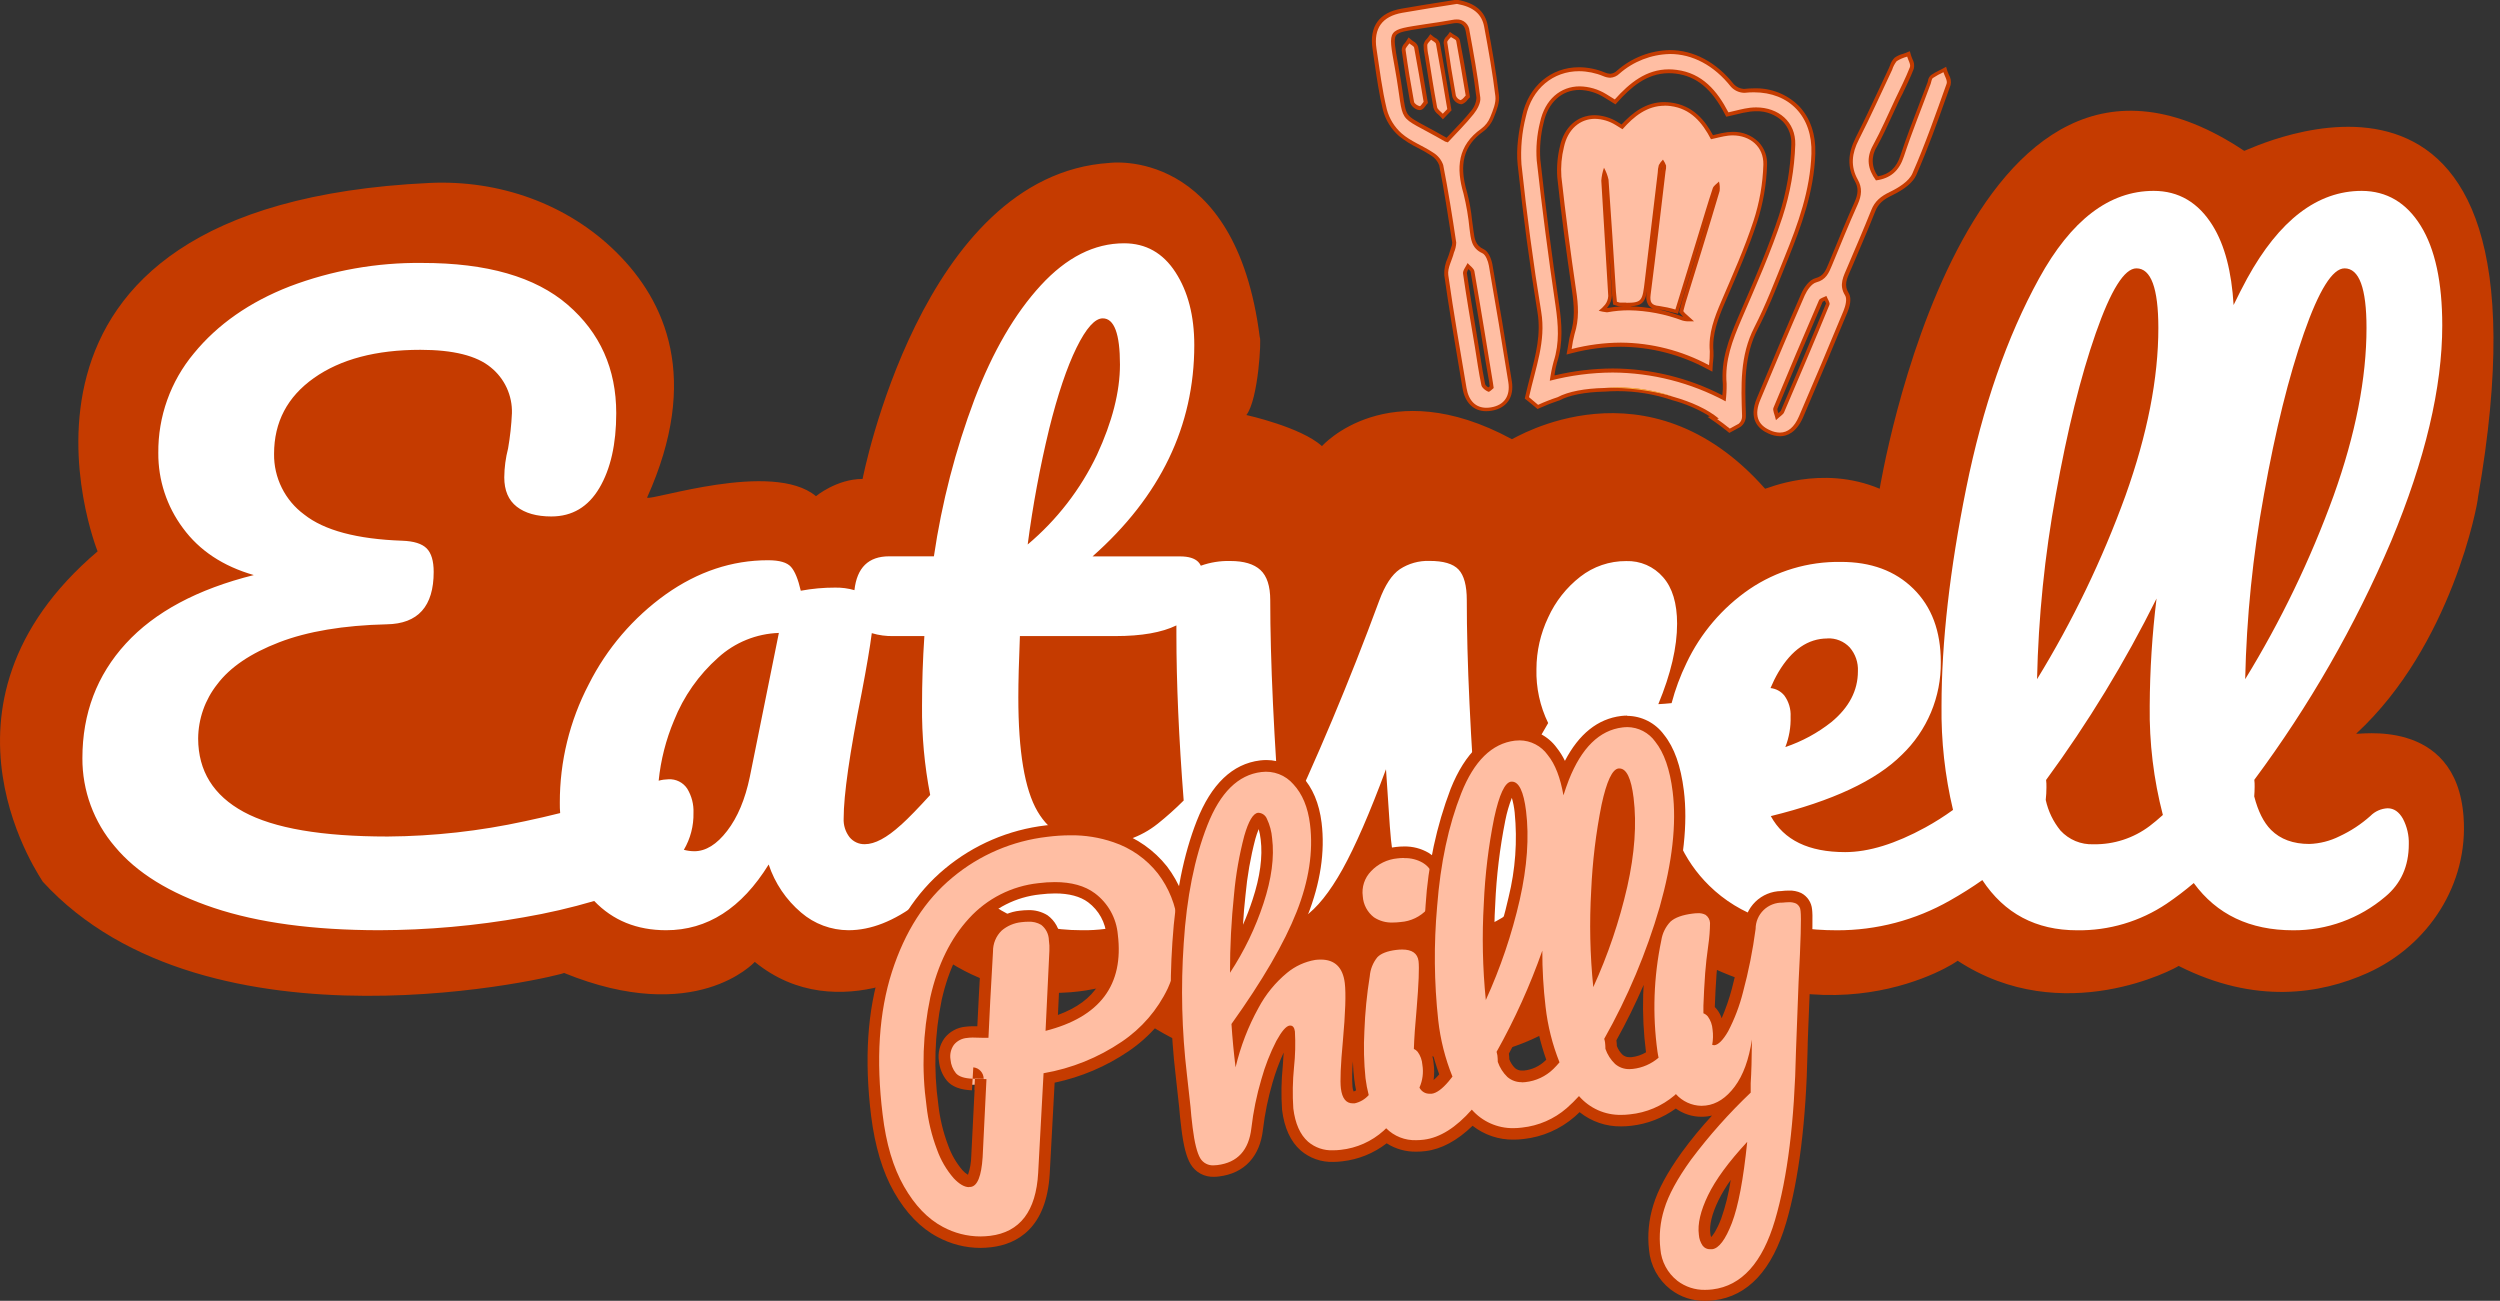
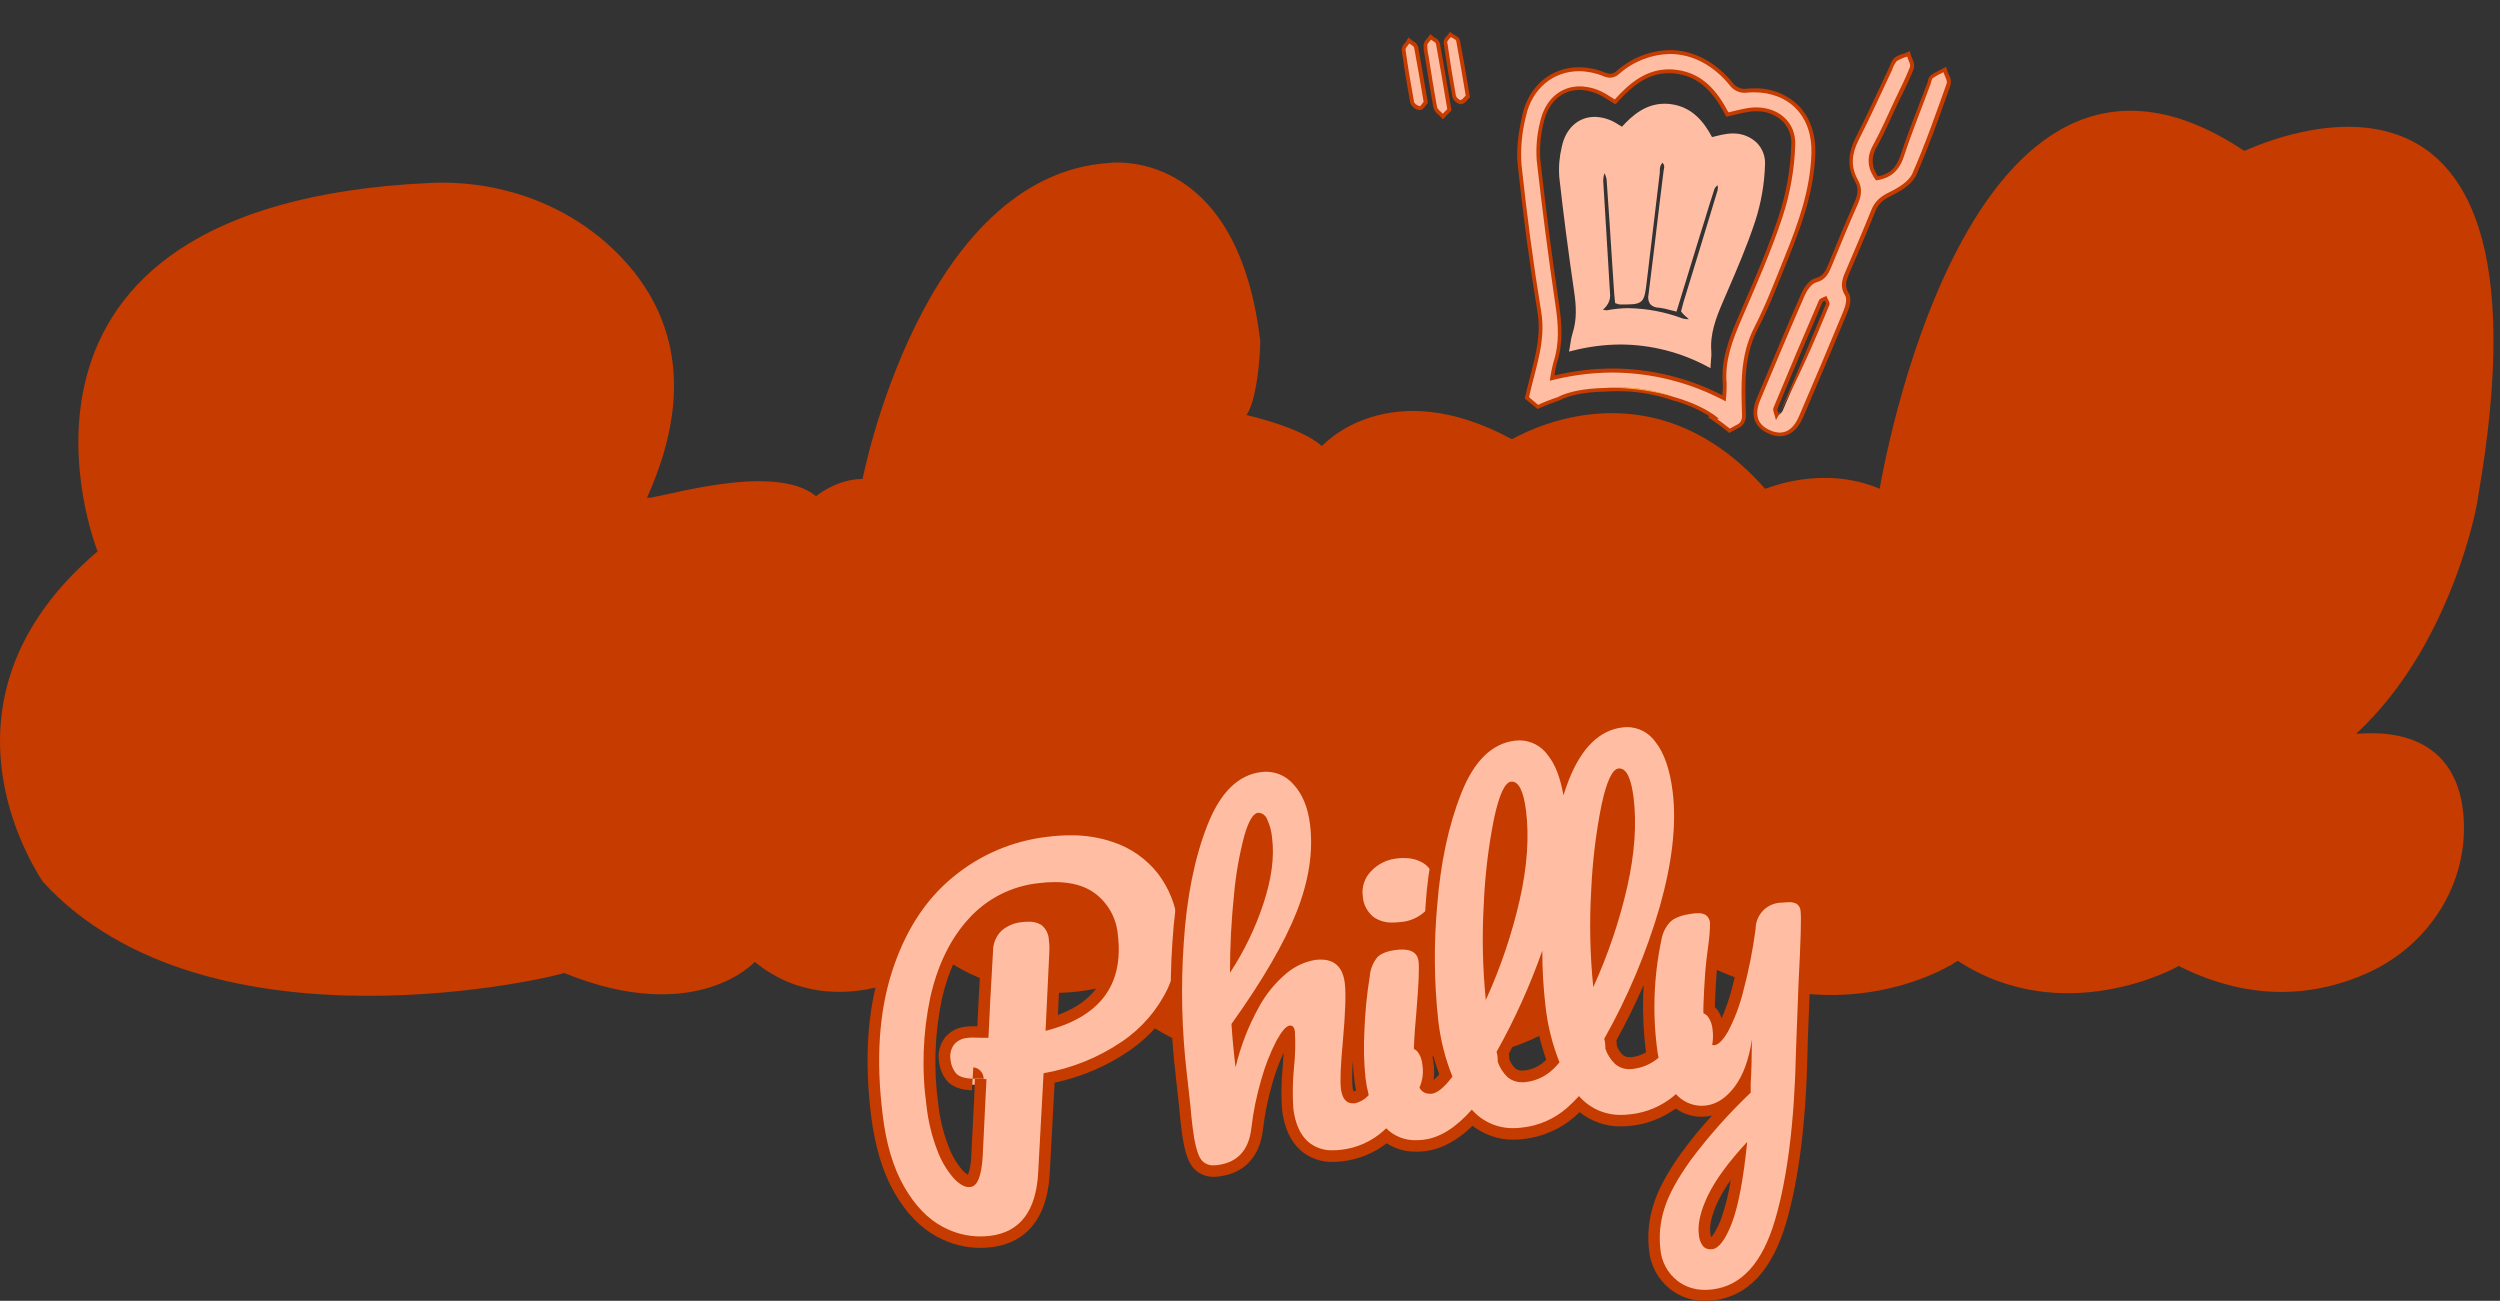
<svg xmlns="http://www.w3.org/2000/svg" width="123" height="64" viewBox="0 0 123 64" fill="none">
  <rect x="0" y="0" width="123" height="64" fill="#333333" stroke="none" />
  <g clip-path="url(#clip0_1806_1327)">
    <path d="M87.571 21.366C87.393 21.362 87.218 21.322 87.056 21.247C86.373 20.951 86.194 20.401 86.526 19.609L86.541 19.575C87.243 17.901 87.968 16.17 88.709 14.485C88.83 14.207 89.07 13.859 89.343 13.789C89.778 13.676 89.909 13.384 90.052 13.016L90.254 12.526C90.595 11.694 90.949 10.829 91.324 9.998C91.524 9.554 91.526 9.217 91.334 8.866C90.979 8.227 90.994 7.577 91.383 6.817C91.786 6.027 92.167 5.211 92.535 4.419C92.699 4.07 92.861 3.721 93.025 3.374C93.044 3.335 93.061 3.291 93.078 3.248C93.113 3.124 93.177 3.011 93.266 2.918C93.379 2.836 93.507 2.776 93.643 2.743C93.694 2.726 93.747 2.709 93.796 2.688L93.892 2.648L93.921 2.75C93.937 2.801 93.96 2.858 93.983 2.912C94.059 3.039 94.084 3.19 94.054 3.335C93.894 3.749 93.696 4.159 93.504 4.555L93.315 4.932C93.212 5.15 93.112 5.369 93.01 5.59C92.769 6.116 92.52 6.66 92.233 7.175C91.926 7.729 91.958 8.222 92.335 8.766C92.976 8.663 93.361 8.32 93.576 7.662C93.855 6.809 94.183 5.965 94.499 5.139C94.635 4.786 94.773 4.434 94.905 4.079C94.915 4.05 94.923 4.021 94.929 3.991C94.94 3.903 94.981 3.821 95.044 3.759C95.163 3.675 95.289 3.602 95.421 3.54L95.572 3.465L95.674 3.41L95.708 3.519C95.727 3.579 95.751 3.638 95.778 3.695C95.859 3.827 95.889 3.985 95.862 4.138L95.683 4.641C95.219 5.938 94.741 7.281 94.175 8.559C94.024 8.898 93.645 9.213 93.012 9.521C92.819 9.595 92.643 9.707 92.495 9.852C92.347 9.996 92.229 10.169 92.15 10.36C91.85 11.114 91.524 11.885 91.207 12.622L90.979 13.154C90.959 13.203 90.936 13.25 90.915 13.299C90.738 13.697 90.585 14.042 90.857 14.473C91.011 14.718 90.842 15.175 90.787 15.31C90.159 16.832 89.467 18.482 88.594 20.503C88.349 21.068 88.001 21.36 87.559 21.36L87.571 21.366ZM89.776 14.688C89.707 14.716 89.612 14.754 89.588 14.79C88.779 16.657 88.048 18.387 87.348 20.078C87.343 20.172 87.36 20.265 87.399 20.35C87.412 20.39 87.425 20.433 87.439 20.478L87.531 20.401C87.597 20.357 87.653 20.301 87.697 20.235C88.321 18.779 89.139 16.862 89.929 14.941C89.942 14.909 89.882 14.792 89.85 14.73L89.818 14.668L89.776 14.688Z" fill="#FFBEA3" />
-     <path d="M93.83 2.779C93.881 2.956 94.019 3.167 93.968 3.303C93.756 3.848 93.487 4.37 93.236 4.9C92.88 5.654 92.557 6.408 92.158 7.138C91.801 7.777 91.897 8.324 92.297 8.876C93.017 8.778 93.44 8.405 93.672 7.698C94.067 6.491 94.552 5.311 94.991 4.116C95.027 4.021 95.031 3.889 95.099 3.838C95.264 3.73 95.437 3.634 95.617 3.552C95.674 3.74 95.826 3.961 95.774 4.117C95.244 5.599 94.725 7.093 94.092 8.531C93.917 8.929 93.402 9.24 92.974 9.447C92.546 9.655 92.243 9.887 92.067 10.337C91.69 11.28 91.292 12.202 90.896 13.131C90.708 13.586 90.448 14.008 90.781 14.538C90.887 14.707 90.798 15.058 90.702 15.292C89.986 17.028 89.255 18.758 88.511 20.482C88.281 21.02 87.961 21.284 87.569 21.284C87.404 21.28 87.241 21.242 87.092 21.172C86.464 20.901 86.298 20.405 86.611 19.664C87.329 17.952 88.048 16.238 88.792 14.536C88.905 14.28 89.132 13.953 89.358 13.893C89.837 13.769 89.974 13.439 90.129 13.065C90.546 12.057 90.955 11.044 91.402 10.049C91.59 9.626 91.635 9.247 91.402 8.836C91.034 8.177 91.111 7.543 91.451 6.878C92.029 5.746 92.55 4.581 93.095 3.431C93.142 3.277 93.218 3.133 93.319 3.007C93.473 2.912 93.64 2.839 93.815 2.792M87.378 20.671C87.593 20.469 87.729 20.397 87.774 20.294C88.528 18.533 89.282 16.77 90.008 14.998C90.054 14.89 89.912 14.709 89.858 14.56C89.733 14.63 89.539 14.67 89.494 14.773C88.732 16.533 87.985 18.297 87.254 20.064C87.203 20.19 87.314 20.382 87.378 20.675M93.953 2.522L93.764 2.602C93.717 2.62 93.668 2.636 93.617 2.653C93.472 2.689 93.336 2.753 93.215 2.841C93.112 2.943 93.035 3.07 92.993 3.209C92.978 3.25 92.963 3.29 92.944 3.329C92.78 3.676 92.617 4.024 92.454 4.374C92.086 5.164 91.7 5.98 91.302 6.768C90.904 7.556 90.883 8.237 91.255 8.906C91.443 9.229 91.43 9.53 91.243 9.949C90.866 10.784 90.512 11.646 90.169 12.479L89.967 12.969C89.82 13.325 89.712 13.586 89.324 13.686C89.017 13.767 88.758 14.14 88.626 14.44C87.887 16.127 87.163 17.856 86.462 19.53L86.443 19.575C86 20.633 86.513 21.116 87.022 21.336C87.196 21.416 87.383 21.459 87.574 21.463C87.906 21.463 88.37 21.302 88.706 20.546C89.573 18.525 90.27 16.874 90.898 15.354C90.974 15.166 91.134 14.706 90.96 14.43C90.717 14.042 90.853 13.735 91.026 13.344C91.047 13.295 91.07 13.248 91.091 13.199L91.317 12.669C91.633 11.928 91.963 11.161 92.259 10.407C92.418 10.002 92.689 9.804 93.074 9.619C93.726 9.302 94.122 8.972 94.282 8.61C94.848 7.326 95.327 5.982 95.791 4.683L95.97 4.182C96.007 4.006 95.976 3.823 95.881 3.671C95.855 3.61 95.83 3.554 95.815 3.507L95.749 3.286L95.547 3.395L95.398 3.471C95.261 3.535 95.13 3.61 95.006 3.697C94.922 3.77 94.868 3.871 94.856 3.982C94.85 4.008 94.842 4.034 94.833 4.059C94.701 4.413 94.566 4.767 94.428 5.119C94.111 5.942 93.783 6.793 93.504 7.645C93.304 8.254 92.97 8.569 92.397 8.676C92.241 8.471 92.15 8.223 92.139 7.965C92.128 7.707 92.195 7.452 92.333 7.234C92.621 6.715 92.872 6.169 93.114 5.641C93.213 5.422 93.313 5.203 93.417 4.987C93.477 4.858 93.54 4.73 93.606 4.61C93.794 4.214 93.996 3.804 94.158 3.386C94.198 3.219 94.172 3.042 94.085 2.894C94.062 2.844 94.043 2.793 94.028 2.741L93.969 2.539L93.953 2.522ZM89.678 14.845C89.711 14.824 89.746 14.806 89.782 14.792C89.806 14.836 89.826 14.882 89.842 14.93C89.052 16.849 88.238 18.755 87.618 20.209C87.583 20.254 87.541 20.294 87.495 20.328C87.469 20.262 87.452 20.193 87.444 20.122C88.14 18.437 88.871 16.71 89.678 14.843V14.845Z" fill="#C53B00" />
+     <path d="M93.83 2.779C93.881 2.956 94.019 3.167 93.968 3.303C93.756 3.848 93.487 4.37 93.236 4.9C92.88 5.654 92.557 6.408 92.158 7.138C91.801 7.777 91.897 8.324 92.297 8.876C93.017 8.778 93.44 8.405 93.672 7.698C94.067 6.491 94.552 5.311 94.991 4.116C95.027 4.021 95.031 3.889 95.099 3.838C95.264 3.73 95.437 3.634 95.617 3.552C95.674 3.74 95.826 3.961 95.774 4.117C95.244 5.599 94.725 7.093 94.092 8.531C93.917 8.929 93.402 9.24 92.974 9.447C92.546 9.655 92.243 9.887 92.067 10.337C91.69 11.28 91.292 12.202 90.896 13.131C90.708 13.586 90.448 14.008 90.781 14.538C90.887 14.707 90.798 15.058 90.702 15.292C89.986 17.028 89.255 18.758 88.511 20.482C88.281 21.02 87.961 21.284 87.569 21.284C87.404 21.28 87.241 21.242 87.092 21.172C86.464 20.901 86.298 20.405 86.611 19.664C87.329 17.952 88.048 16.238 88.792 14.536C88.905 14.28 89.132 13.953 89.358 13.893C89.837 13.769 89.974 13.439 90.129 13.065C90.546 12.057 90.955 11.044 91.402 10.049C91.59 9.626 91.635 9.247 91.402 8.836C91.034 8.177 91.111 7.543 91.451 6.878C92.029 5.746 92.55 4.581 93.095 3.431C93.142 3.277 93.218 3.133 93.319 3.007C93.473 2.912 93.64 2.839 93.815 2.792M87.378 20.671C88.528 18.533 89.282 16.77 90.008 14.998C90.054 14.89 89.912 14.709 89.858 14.56C89.733 14.63 89.539 14.67 89.494 14.773C88.732 16.533 87.985 18.297 87.254 20.064C87.203 20.19 87.314 20.382 87.378 20.675M93.953 2.522L93.764 2.602C93.717 2.62 93.668 2.636 93.617 2.653C93.472 2.689 93.336 2.753 93.215 2.841C93.112 2.943 93.035 3.07 92.993 3.209C92.978 3.25 92.963 3.29 92.944 3.329C92.78 3.676 92.617 4.024 92.454 4.374C92.086 5.164 91.7 5.98 91.302 6.768C90.904 7.556 90.883 8.237 91.255 8.906C91.443 9.229 91.43 9.53 91.243 9.949C90.866 10.784 90.512 11.646 90.169 12.479L89.967 12.969C89.82 13.325 89.712 13.586 89.324 13.686C89.017 13.767 88.758 14.14 88.626 14.44C87.887 16.127 87.163 17.856 86.462 19.53L86.443 19.575C86 20.633 86.513 21.116 87.022 21.336C87.196 21.416 87.383 21.459 87.574 21.463C87.906 21.463 88.37 21.302 88.706 20.546C89.573 18.525 90.27 16.874 90.898 15.354C90.974 15.166 91.134 14.706 90.96 14.43C90.717 14.042 90.853 13.735 91.026 13.344C91.047 13.295 91.07 13.248 91.091 13.199L91.317 12.669C91.633 11.928 91.963 11.161 92.259 10.407C92.418 10.002 92.689 9.804 93.074 9.619C93.726 9.302 94.122 8.972 94.282 8.61C94.848 7.326 95.327 5.982 95.791 4.683L95.97 4.182C96.007 4.006 95.976 3.823 95.881 3.671C95.855 3.61 95.83 3.554 95.815 3.507L95.749 3.286L95.547 3.395L95.398 3.471C95.261 3.535 95.13 3.61 95.006 3.697C94.922 3.77 94.868 3.871 94.856 3.982C94.85 4.008 94.842 4.034 94.833 4.059C94.701 4.413 94.566 4.767 94.428 5.119C94.111 5.942 93.783 6.793 93.504 7.645C93.304 8.254 92.97 8.569 92.397 8.676C92.241 8.471 92.15 8.223 92.139 7.965C92.128 7.707 92.195 7.452 92.333 7.234C92.621 6.715 92.872 6.169 93.114 5.641C93.213 5.422 93.313 5.203 93.417 4.987C93.477 4.858 93.54 4.73 93.606 4.61C93.794 4.214 93.996 3.804 94.158 3.386C94.198 3.219 94.172 3.042 94.085 2.894C94.062 2.844 94.043 2.793 94.028 2.741L93.969 2.539L93.953 2.522ZM89.678 14.845C89.711 14.824 89.746 14.806 89.782 14.792C89.806 14.836 89.826 14.882 89.842 14.93C89.052 16.849 88.238 18.755 87.618 20.209C87.583 20.254 87.541 20.294 87.495 20.328C87.469 20.262 87.452 20.193 87.444 20.122C88.14 18.437 88.871 16.71 89.678 14.843V14.845Z" fill="#C53B00" />
    <path d="M85.055 21.152C84.833 20.972 84.629 20.818 84.431 20.682L84.256 20.561L84.362 20.537C83.735 20.103 83.037 19.784 82.299 19.594C81.424 19.295 80.507 19.142 79.582 19.144C79.371 19.144 79.158 19.153 78.947 19.168C77.978 19.189 77.178 19.345 76.684 19.609C76.356 19.718 76.033 19.844 75.717 19.986L75.664 20.011L75.499 19.873C75.385 19.777 75.276 19.685 75.174 19.608L75.125 19.572L75.138 19.513C75.214 19.176 75.299 18.848 75.382 18.529C75.659 17.462 75.921 16.455 75.74 15.354C75.363 13.06 75.044 10.684 74.765 8.09C74.68 7.292 74.827 6.444 74.982 5.718C75.282 4.312 76.347 3.401 77.693 3.401C78.114 3.405 78.531 3.489 78.92 3.65C79.016 3.694 79.12 3.719 79.226 3.723C79.377 3.712 79.518 3.645 79.622 3.535C80.324 2.92 81.22 2.571 82.154 2.549C83.3 2.549 84.395 3.135 85.233 4.199C85.38 4.356 85.583 4.449 85.798 4.459H85.838C85.991 4.441 86.145 4.432 86.3 4.432C86.694 4.417 87.088 4.483 87.456 4.626C87.824 4.769 88.159 4.986 88.439 5.264C88.984 5.829 89.258 6.619 89.228 7.556C89.167 9.404 88.54 11.093 87.908 12.668C87.825 12.875 87.74 13.084 87.657 13.293C87.28 14.236 86.89 15.211 86.42 16.121C85.725 17.473 85.77 18.868 85.821 20.343V20.446C85.823 20.534 85.806 20.62 85.769 20.699C85.733 20.778 85.679 20.848 85.612 20.903C85.466 20.986 85.317 21.069 85.167 21.146L85.112 21.174L85.055 21.152ZM79.352 18.239C81.258 18.249 83.134 18.718 84.82 19.608C84.82 19.543 84.831 19.481 84.837 19.419C84.858 19.245 84.865 19.07 84.856 18.895C84.756 17.747 85.144 16.727 85.585 15.699L85.851 15.083C86.473 13.642 87.116 12.153 87.61 10.646C87.984 9.505 88.194 8.316 88.232 7.115C88.244 6.896 88.211 6.676 88.135 6.47C88.059 6.264 87.942 6.075 87.791 5.916C87.607 5.739 87.39 5.6 87.151 5.508C86.913 5.416 86.659 5.373 86.403 5.381C86.308 5.381 86.212 5.386 86.117 5.398C85.876 5.43 85.637 5.478 85.402 5.541C85.287 5.569 85.174 5.597 85.057 5.622L84.987 5.637L84.954 5.573C84.505 4.713 83.822 3.703 82.472 3.531C82.353 3.516 82.233 3.509 82.112 3.508C80.981 3.508 80.165 4.24 79.524 4.956L79.471 5.017L79.25 4.879C79.152 4.817 79.062 4.76 78.969 4.706C78.594 4.471 78.163 4.341 77.721 4.329C76.796 4.329 76.083 4.979 75.861 6.025C75.713 6.625 75.659 7.244 75.7 7.86C75.953 10.136 76.256 12.471 76.626 15.003C76.756 15.895 76.833 16.851 76.526 17.799C76.469 17.999 76.427 18.203 76.4 18.408L76.371 18.597C77.347 18.359 78.348 18.239 79.352 18.239Z" fill="#FFBEA3" />
    <path d="M82.158 2.656C83.257 2.656 84.324 3.205 85.163 4.27C85.326 4.447 85.552 4.554 85.793 4.566H85.844C85.993 4.55 86.144 4.541 86.294 4.542C88.029 4.542 89.188 5.724 89.122 7.567C89.064 9.357 88.466 11.014 87.802 12.647C87.333 13.808 86.888 14.986 86.317 16.097C85.593 17.503 85.661 18.976 85.71 20.469C85.713 20.54 85.7 20.611 85.672 20.676C85.644 20.741 85.601 20.799 85.548 20.846C85.404 20.927 85.257 21.01 85.106 21.087C84.897 20.918 84.688 20.759 84.479 20.614L84.567 20.595C84.002 20.126 83.204 19.77 82.316 19.519C81.434 19.216 80.507 19.063 79.575 19.064C79.354 19.064 79.139 19.074 78.932 19.089C77.989 19.11 77.16 19.26 76.637 19.541C76.309 19.648 75.988 19.774 75.674 19.918C75.518 19.786 75.367 19.656 75.227 19.541C75.553 18.076 76.068 16.796 75.829 15.346C75.433 12.939 75.116 10.514 74.856 8.088C74.805 7.3 74.877 6.51 75.071 5.744C75.371 4.344 76.43 3.503 77.689 3.503C78.099 3.506 78.503 3.589 78.881 3.746C78.989 3.794 79.105 3.821 79.222 3.825C79.394 3.816 79.556 3.744 79.678 3.623C80.363 3.021 81.238 2.679 82.15 2.658M79.454 4.896C79.29 4.794 79.154 4.707 79.017 4.626C78.626 4.387 78.179 4.257 77.722 4.249C76.779 4.249 76.01 4.888 75.768 6.023C75.616 6.633 75.562 7.262 75.606 7.888C75.873 10.276 76.181 12.659 76.532 15.035C76.669 15.978 76.734 16.877 76.438 17.79C76.355 18.1 76.292 18.415 76.249 18.733C77.261 18.469 78.301 18.333 79.347 18.329C81.287 18.34 83.195 18.827 84.903 19.747C84.939 19.459 84.954 19.169 84.95 18.88C84.85 17.748 85.237 16.744 85.672 15.729C86.39 14.059 87.135 12.392 87.701 10.669C88.077 9.52 88.288 8.323 88.327 7.115C88.357 5.993 87.493 5.284 86.404 5.284C86.304 5.284 86.205 5.29 86.106 5.301C85.749 5.343 85.402 5.448 85.037 5.528C84.486 4.47 83.758 3.597 82.484 3.437C82.359 3.42 82.233 3.412 82.107 3.412C80.998 3.412 80.182 4.074 79.448 4.892M82.152 2.464C81.196 2.485 80.279 2.842 79.56 3.473C79.471 3.564 79.352 3.621 79.224 3.631C79.13 3.626 79.038 3.604 78.953 3.565C78.553 3.399 78.124 3.312 77.691 3.308C76.298 3.308 75.197 4.251 74.888 5.699C74.731 6.433 74.582 7.29 74.669 8.103C74.948 10.697 75.267 13.076 75.646 15.371C75.823 16.451 75.563 17.445 75.289 18.506C75.207 18.827 75.12 19.155 75.044 19.494L75.018 19.613L75.114 19.685C75.216 19.762 75.322 19.851 75.435 19.947L75.557 20.047L75.648 20.124L75.755 20.075C76.062 19.935 76.377 19.812 76.698 19.707H76.713L76.728 19.698C77.205 19.441 77.989 19.289 78.938 19.268H78.947C79.156 19.253 79.367 19.244 79.577 19.244C80.49 19.242 81.398 19.392 82.263 19.686C82.92 19.859 83.548 20.129 84.124 20.488L84.017 20.514L84.369 20.756C84.558 20.891 84.767 21.042 84.986 21.221L85.082 21.299L85.191 21.242C85.344 21.163 85.495 21.078 85.638 20.997C85.722 20.934 85.789 20.852 85.834 20.757C85.879 20.663 85.9 20.558 85.896 20.454V20.352C85.847 18.889 85.8 17.507 86.485 16.176C86.965 15.26 87.354 14.279 87.731 13.337C87.814 13.127 87.897 12.92 87.982 12.713C88.621 11.131 89.252 9.43 89.313 7.567C89.343 6.606 89.062 5.79 88.498 5.207C88.209 4.92 87.863 4.696 87.483 4.548C87.104 4.401 86.698 4.332 86.29 4.347C86.132 4.347 85.974 4.356 85.817 4.374H85.789C85.606 4.361 85.435 4.281 85.308 4.149C84.45 3.062 83.33 2.464 82.154 2.464H82.152ZM79.482 5.135L79.588 5.019C80.216 4.317 81.008 3.601 82.107 3.601C82.223 3.601 82.339 3.608 82.454 3.623C83.47 3.752 84.213 4.366 84.865 5.616L84.931 5.742L85.071 5.712C85.188 5.688 85.304 5.66 85.418 5.631C85.649 5.569 85.884 5.522 86.121 5.49C86.213 5.479 86.305 5.473 86.398 5.473C86.641 5.465 86.882 5.506 87.109 5.593C87.336 5.68 87.543 5.812 87.718 5.98C87.86 6.131 87.97 6.308 88.041 6.503C88.113 6.697 88.144 6.904 88.132 7.111C88.096 8.3 87.891 9.478 87.522 10.609C87.028 12.117 86.39 13.601 85.764 15.039L85.499 15.654C85.052 16.695 84.66 17.728 84.763 18.895C84.771 19.064 84.764 19.234 84.743 19.402C84.742 19.418 84.742 19.433 84.743 19.449C83.074 18.59 81.227 18.138 79.35 18.129C78.385 18.134 77.424 18.248 76.485 18.471V18.427C76.51 18.227 76.551 18.029 76.607 17.835C76.92 16.868 76.841 15.899 76.709 14.994C76.332 12.462 76.036 10.126 75.785 7.854C75.743 7.248 75.797 6.639 75.944 6.05C76.157 5.047 76.834 4.425 77.712 4.425C78.136 4.436 78.55 4.559 78.911 4.783C79.004 4.838 79.1 4.894 79.19 4.954L79.345 5.051L79.479 5.134L79.482 5.135Z" fill="#C53B00" />
-     <path d="M73.13 20.148C72.565 20.148 72.174 19.771 72.061 19.102L71.895 18.123C71.641 16.625 71.377 15.073 71.164 13.54C71.152 13.266 71.207 12.993 71.324 12.745C71.368 12.63 71.413 12.509 71.443 12.396C71.456 12.343 71.475 12.292 71.492 12.239C71.535 12.147 71.557 12.047 71.554 11.945C71.345 10.584 71.153 9.357 70.913 8.129C70.828 7.898 70.666 7.702 70.455 7.575C70.25 7.444 70.039 7.324 69.822 7.215C69.492 7.056 69.182 6.861 68.896 6.632C68.528 6.306 68.265 5.877 68.142 5.401C67.953 4.626 67.838 3.823 67.727 3.046C67.695 2.833 67.665 2.62 67.633 2.409C67.474 1.366 67.942 0.712 68.981 0.537C69.659 0.418 70.346 0.309 70.953 0.213L71.684 0.096H71.705C72.548 0.248 72.998 0.629 73.121 1.295C73.323 2.385 73.532 3.546 73.671 4.709C73.711 5.043 73.568 5.405 73.44 5.723L73.402 5.795C73.305 6.039 73.142 6.252 72.932 6.41C71.927 7.122 71.667 8.076 72.09 9.505C72.207 9.952 72.29 10.407 72.337 10.867C72.352 10.993 72.369 11.121 72.386 11.244L72.403 11.37C72.457 11.796 72.504 12.162 72.968 12.367C73.191 12.467 73.309 12.842 73.345 13.048C73.675 14.933 73.996 16.864 74.301 18.783C74.416 19.509 74.073 20.012 73.383 20.131C73.299 20.145 73.215 20.151 73.13 20.152V20.148ZM72.203 13.172C72.137 13.256 72.097 13.357 72.086 13.463C72.214 14.36 72.367 15.271 72.514 16.149C72.563 16.449 72.614 16.747 72.663 17.045C72.693 17.222 72.719 17.399 72.748 17.577C72.819 18.029 72.893 18.497 72.987 18.949C73.04 19.06 73.133 19.146 73.247 19.191C73.285 19.163 73.322 19.132 73.357 19.1L73.398 19.064L73.387 18.992C73.387 18.94 73.376 18.902 73.37 18.866L73.181 17.75C72.948 16.315 72.704 14.832 72.452 13.376C72.41 13.286 72.345 13.208 72.263 13.152L72.224 13.114L72.203 13.172ZM71.665 1.061C71.602 1.062 71.539 1.069 71.477 1.082C71.168 1.14 70.853 1.187 70.549 1.233L69.91 1.331C69.173 1.446 68.768 1.508 68.624 1.708C68.481 1.908 68.553 2.32 68.702 3.135L68.732 3.303C68.834 3.859 68.894 4.279 68.941 4.622C69.107 5.776 69.107 5.776 70.144 6.332C70.412 6.476 70.745 6.655 71.164 6.898L71.213 6.911L71.558 6.547C71.871 6.217 72.167 5.906 72.44 5.565C72.599 5.377 72.774 5.056 72.746 4.83C72.618 3.766 72.431 2.716 72.218 1.553C72.216 1.483 72.201 1.415 72.172 1.351C72.143 1.288 72.102 1.231 72.05 1.184C71.998 1.137 71.937 1.101 71.871 1.079C71.805 1.056 71.735 1.048 71.665 1.053V1.061Z" fill="#FFBEA3" />
-     <path d="M71.683 0.192C72.491 0.337 72.908 0.693 73.023 1.323C73.232 2.454 73.436 3.586 73.572 4.732C73.613 5.062 73.453 5.433 73.321 5.761C73.23 5.986 73.08 6.182 72.885 6.327C71.709 7.16 71.632 8.259 72.007 9.532C72.147 10.1 72.245 10.678 72.301 11.261C72.367 11.738 72.376 12.203 72.931 12.458C73.098 12.533 73.213 12.846 73.253 13.069C73.586 14.977 73.905 16.888 74.209 18.802C74.318 19.494 73.998 19.933 73.366 20.041C73.288 20.055 73.21 20.062 73.13 20.062C72.612 20.062 72.261 19.728 72.154 19.094C71.843 17.243 71.517 15.393 71.256 13.534C71.207 13.186 71.445 12.797 71.534 12.428C71.602 12.273 71.641 12.107 71.647 11.938C71.458 10.661 71.254 9.385 71.006 8.118C70.917 7.861 70.74 7.644 70.506 7.505C70.005 7.17 69.407 6.957 68.958 6.562C68.605 6.247 68.352 5.836 68.231 5.378C67.995 4.4 67.874 3.393 67.723 2.394C67.573 1.395 68.004 0.803 68.996 0.629C69.939 0.462 70.904 0.316 71.683 0.192ZM71.234 7.004C71.669 6.534 72.116 6.097 72.504 5.61C72.68 5.39 72.861 5.06 72.831 4.805C72.699 3.706 72.501 2.613 72.301 1.523C72.29 1.364 72.218 1.216 72.099 1.11C71.98 1.004 71.824 0.95 71.665 0.957C71.593 0.958 71.52 0.965 71.449 0.98C71.013 1.063 70.574 1.121 70.129 1.189C68.244 1.487 68.276 1.378 68.621 3.31C69.175 6.365 68.525 5.48 71.098 6.964C71.139 6.981 71.181 6.993 71.224 7.002M73.232 19.279C73.298 19.279 73.421 19.145 73.489 19.091C73.47 18.959 73.462 18.902 73.453 18.838C73.153 17.007 72.859 15.175 72.54 13.346C72.514 13.197 72.32 13.076 72.205 12.943C72.126 13.118 71.96 13.305 71.982 13.463C72.154 14.662 72.359 15.854 72.561 17.045C72.665 17.682 72.75 18.323 72.885 18.953C72.912 19.081 73.083 19.213 73.217 19.27H73.232M71.675 -0.012H71.643L70.923 0.103C70.317 0.199 69.631 0.307 68.954 0.426C67.855 0.614 67.361 1.304 67.529 2.405C67.561 2.618 67.591 2.829 67.621 3.043C67.735 3.821 67.85 4.626 68.038 5.405C68.167 5.901 68.441 6.347 68.824 6.687C69.115 6.919 69.432 7.119 69.767 7.281C69.978 7.392 70.195 7.507 70.391 7.637C70.582 7.749 70.729 7.923 70.81 8.129C71.049 9.353 71.241 10.58 71.451 11.941C71.448 12.027 71.428 12.112 71.392 12.19C71.373 12.243 71.355 12.298 71.339 12.354C71.307 12.47 71.269 12.584 71.224 12.695C71.102 12.958 71.045 13.247 71.058 13.536C71.273 15.071 71.537 16.623 71.792 18.125L71.956 19.1C72.077 19.817 72.501 20.231 73.119 20.231C73.209 20.231 73.298 20.223 73.387 20.209C74.141 20.08 74.507 19.536 74.382 18.753C74.079 16.843 73.758 14.913 73.427 13.016C73.417 12.956 73.313 12.409 72.997 12.262C72.588 12.073 72.546 11.751 72.493 11.338L72.476 11.21C72.457 11.084 72.442 10.957 72.425 10.833C72.379 10.367 72.296 9.907 72.177 9.455C71.767 8.071 72.016 7.149 72.983 6.464C73.208 6.296 73.382 6.068 73.485 5.806L73.509 5.744C73.641 5.416 73.792 5.041 73.749 4.685C73.608 3.521 73.398 2.356 73.197 1.265C73.064 0.556 72.591 0.15 71.705 -0.01H71.673L71.675 -0.012ZM71.168 6.776C70.759 6.542 70.434 6.366 70.171 6.225C69.658 5.95 69.401 5.812 69.269 5.627C69.137 5.443 69.098 5.154 69.017 4.585C68.968 4.245 68.907 3.831 68.805 3.265L68.775 3.097C68.641 2.36 68.56 1.913 68.683 1.742C68.805 1.57 69.216 1.51 69.906 1.404L70.155 1.365L70.546 1.306C70.851 1.259 71.166 1.212 71.475 1.153C71.537 1.142 71.6 1.135 71.664 1.135C71.92 1.135 72.061 1.265 72.114 1.544C72.327 2.707 72.514 3.757 72.642 4.815C72.625 5.063 72.524 5.298 72.356 5.48C72.086 5.818 71.79 6.129 71.477 6.457C71.377 6.562 71.275 6.668 71.175 6.776H71.168ZM73.227 19.059C73.162 19.025 73.107 18.973 73.07 18.91C72.976 18.457 72.902 17.991 72.831 17.541C72.804 17.364 72.776 17.186 72.746 17.009C72.697 16.709 72.648 16.412 72.597 16.112C72.45 15.233 72.297 14.325 72.169 13.429C72.181 13.361 72.208 13.297 72.248 13.24C72.299 13.287 72.35 13.34 72.354 13.369C72.61 14.834 72.853 16.325 73.089 17.767L73.278 18.859C73.278 18.896 73.278 18.932 73.294 18.987V19.004L73.236 19.055L73.227 19.059Z" fill="#C53B00" />
    <path d="M70.916 5.654C70.885 5.621 70.853 5.59 70.818 5.562C70.72 5.494 70.648 5.396 70.612 5.283C70.488 4.617 70.378 3.937 70.275 3.28L70.197 2.779L70.175 2.656C70.142 2.513 70.128 2.366 70.131 2.219C70.149 2.125 70.197 2.04 70.267 1.976C70.29 1.952 70.31 1.927 70.329 1.9L70.388 1.819L70.465 1.882C70.492 1.903 70.52 1.923 70.55 1.94C70.639 1.997 70.729 2.053 70.739 2.151C70.893 2.99 71.033 3.818 71.182 4.693L71.3 5.402L70.978 5.735L70.916 5.654Z" fill="#FFBEA3" />
    <path d="M70.403 1.949C70.487 2.019 70.636 2.079 70.651 2.162C70.84 3.212 71.028 4.268 71.206 5.367L70.985 5.596C70.889 5.486 70.727 5.39 70.704 5.268C70.548 4.436 70.419 3.597 70.286 2.762C70.245 2.585 70.223 2.404 70.222 2.223C70.222 2.13 70.338 2.044 70.41 1.953M70.372 1.68L70.255 1.844C70.238 1.868 70.219 1.89 70.199 1.912C70.114 1.991 70.058 2.096 70.04 2.211C70.037 2.366 70.052 2.52 70.086 2.671C70.086 2.711 70.101 2.751 70.106 2.792L70.189 3.303C70.293 3.959 70.401 4.638 70.525 5.303C70.565 5.437 70.648 5.554 70.763 5.635C70.794 5.662 70.825 5.691 70.853 5.722L70.989 5.871L71.128 5.726L71.349 5.498L71.415 5.43L71.398 5.335L71.287 4.672C71.138 3.797 70.998 2.975 70.844 2.132C70.826 2.072 70.795 2.017 70.754 1.969C70.713 1.922 70.662 1.884 70.604 1.859C70.576 1.84 70.548 1.823 70.529 1.808L70.372 1.68Z" fill="#C53B00" />
    <path d="M71.856 5.027C71.782 5.01 71.713 4.974 71.657 4.922C71.601 4.871 71.56 4.805 71.537 4.732C71.381 3.86 71.238 2.975 71.113 2.102C71.098 2.006 71.172 1.925 71.243 1.846C71.266 1.82 71.29 1.793 71.309 1.769L71.364 1.691L71.441 1.746C71.469 1.766 71.499 1.784 71.53 1.799C71.622 1.85 71.719 1.903 71.737 2.001C71.868 2.689 71.984 3.377 72.114 4.105L72.222 4.74L72.188 4.774C72.169 4.793 72.151 4.813 72.135 4.834C72.077 4.92 71.994 4.985 71.898 5.023H71.886L71.856 5.027Z" fill="#FFBEA3" />
    <path d="M71.386 1.821C71.475 1.887 71.63 1.938 71.645 2.01C71.809 2.881 71.952 3.756 72.112 4.698C72.046 4.766 71.969 4.887 71.865 4.925H71.856C71.804 4.908 71.757 4.88 71.718 4.842C71.679 4.805 71.649 4.759 71.63 4.708C71.473 3.836 71.331 2.96 71.206 2.082C71.194 2.004 71.322 1.904 71.394 1.814M71.349 1.552L71.24 1.706C71.226 1.725 71.202 1.752 71.181 1.776C71.132 1.816 71.092 1.867 71.065 1.925C71.038 1.983 71.025 2.046 71.026 2.11C71.153 2.983 71.294 3.869 71.453 4.749C71.478 4.845 71.53 4.931 71.603 4.998C71.676 5.065 71.766 5.109 71.864 5.126C71.884 5.129 71.904 5.129 71.924 5.126C72.039 5.085 72.138 5.008 72.207 4.906L72.254 4.853L72.322 4.785L72.307 4.689L72.205 4.088C72.082 3.364 71.967 2.681 71.828 1.995C71.801 1.853 71.675 1.784 71.573 1.729C71.543 1.712 71.513 1.695 71.494 1.682L71.339 1.573L71.349 1.552Z" fill="#C53B00" />
    <path d="M69.839 5.319H69.82C69.69 5.292 69.488 5.174 69.462 5.03C69.305 4.178 69.164 3.315 69.043 2.464C69.045 2.41 69.058 2.357 69.081 2.307C69.104 2.258 69.136 2.214 69.177 2.178C69.203 2.146 69.228 2.114 69.249 2.084L69.305 1.991L69.388 2.061C69.415 2.083 69.443 2.103 69.473 2.121C69.554 2.176 69.648 2.236 69.661 2.334C69.791 3.013 69.905 3.686 70.025 4.399L70.135 5.04L70.106 5.072C70.089 5.091 70.072 5.117 70.052 5.144C69.984 5.24 69.925 5.321 69.841 5.321L69.839 5.319Z" fill="#FFBEA3" />
    <path d="M69.332 2.132C69.416 2.204 69.562 2.264 69.577 2.349C69.743 3.218 69.886 4.093 70.042 5.009C69.986 5.073 69.901 5.224 69.854 5.224C69.746 5.201 69.586 5.101 69.571 5.011C69.413 4.161 69.273 3.307 69.153 2.449C69.139 2.355 69.275 2.238 69.341 2.132M69.298 1.847L69.181 2.036C69.162 2.066 69.14 2.094 69.117 2.121C69.067 2.167 69.029 2.223 69.002 2.285C68.976 2.347 68.963 2.414 68.964 2.481C69.083 3.331 69.224 4.197 69.382 5.051C69.416 5.144 69.474 5.226 69.55 5.29C69.626 5.354 69.717 5.397 69.814 5.414H69.833H69.858C69.991 5.414 70.071 5.305 70.146 5.198L70.193 5.134L70.254 5.068L70.238 4.979L70.135 4.379C70.014 3.669 69.901 2.996 69.773 2.306C69.754 2.246 69.723 2.192 69.683 2.145C69.642 2.098 69.593 2.06 69.537 2.032C69.511 2.016 69.487 1.998 69.463 1.979L69.298 1.84V1.847Z" fill="#C53B00" />
    <path d="M82.323 19.509C81.233 19.138 80.078 18.991 78.93 19.08C80.076 19.058 81.219 19.203 82.323 19.509Z" fill="#FBB040" />
    <path d="M84.037 18.05C82.716 17.335 81.239 16.957 79.737 16.949C78.928 16.953 78.122 17.059 77.339 17.262L77.195 17.298L77.222 17.153C77.239 17.068 77.25 16.983 77.263 16.902C77.284 16.733 77.32 16.566 77.369 16.402C77.586 15.733 77.558 15.073 77.439 14.291C77.15 12.307 76.913 10.479 76.715 8.701C76.68 8.201 76.723 7.699 76.843 7.213C77.031 6.312 77.656 5.75 78.461 5.75C78.836 5.759 79.203 5.867 79.522 6.065L79.748 6.203L79.799 6.235C80.318 5.669 80.972 5.104 81.896 5.104C81.996 5.103 82.097 5.11 82.197 5.122C83.291 5.262 83.86 6.05 84.232 6.744L84.42 6.699C84.61 6.647 84.804 6.608 84.999 6.582C85.08 6.572 85.161 6.567 85.242 6.567C85.464 6.56 85.686 6.598 85.893 6.679C86.1 6.76 86.288 6.882 86.447 7.038C86.581 7.178 86.685 7.344 86.753 7.526C86.82 7.708 86.85 7.902 86.839 8.096C86.811 9.048 86.646 9.991 86.351 10.897C85.96 12.085 85.455 13.254 84.967 14.385L84.761 14.862C84.426 15.646 84.128 16.421 84.196 17.279C84.205 17.427 84.2 17.575 84.181 17.722C84.181 17.799 84.166 17.881 84.16 17.971V18.116L84.037 18.05ZM80.125 15.162C81.033 15.177 81.932 15.348 82.782 15.669C82.883 15.697 82.988 15.709 83.093 15.705L82.829 15.467C82.809 15.448 82.791 15.427 82.774 15.405L82.708 15.322L82.75 15.156C82.776 15.054 82.802 14.947 82.835 14.841L83.27 13.424C83.677 12.092 84.1 10.714 84.507 9.357C84.525 9.275 84.525 9.191 84.507 9.11C84.442 9.156 84.39 9.217 84.354 9.287C84.181 9.807 84.019 10.343 83.862 10.86L83.674 11.457L82.484 15.33L82.399 15.309C82.305 15.288 82.21 15.265 82.128 15.243C81.957 15.193 81.782 15.157 81.605 15.136C81.528 15.137 81.451 15.123 81.379 15.093C81.308 15.063 81.243 15.02 81.189 14.964C81.142 14.893 81.111 14.813 81.097 14.729C81.084 14.645 81.088 14.56 81.109 14.477C81.298 12.969 81.487 11.423 81.66 9.932L81.849 8.405C81.853 8.373 81.858 8.342 81.865 8.31C81.88 8.261 81.883 8.209 81.877 8.158C81.861 8.102 81.835 8.05 81.801 8.003C81.759 8.044 81.725 8.093 81.7 8.146C81.675 8.223 81.663 8.302 81.662 8.382C81.662 8.422 81.662 8.459 81.662 8.497L81.025 13.818C80.908 14.802 80.887 14.979 80.016 14.979H79.695C79.662 14.977 79.629 14.97 79.597 14.956L79.524 14.934L79.464 14.915L79.441 14.692C79.43 14.583 79.418 14.476 79.413 14.368L79.318 12.931C79.234 11.589 79.143 10.201 79.045 8.837C79.029 8.726 78.994 8.619 78.939 8.522C78.9 8.636 78.879 8.757 78.877 8.878C78.934 9.861 78.993 10.842 79.056 11.823C79.113 12.733 79.169 13.644 79.22 14.555C79.215 14.729 79.156 14.897 79.051 15.036C78.998 15.112 78.935 15.18 78.862 15.237C78.916 15.252 78.971 15.261 79.026 15.264H79.071C79.419 15.198 79.772 15.163 80.125 15.16V15.162Z" fill="#FFBEA3" />
-     <path d="M81.895 5.198C81.992 5.198 82.089 5.204 82.186 5.217C83.183 5.343 83.751 6.025 84.18 6.851C84.467 6.791 84.746 6.708 85.017 6.676C85.094 6.666 85.172 6.661 85.249 6.661C86.102 6.661 86.776 7.215 86.758 8.092C86.73 9.036 86.567 9.971 86.273 10.869C85.832 12.215 85.249 13.52 84.688 14.828C84.348 15.622 84.045 16.406 84.122 17.292C84.124 17.518 84.112 17.745 84.084 17.969C82.751 17.25 81.262 16.868 79.748 16.857C78.93 16.861 78.117 16.967 77.325 17.172C77.358 16.923 77.406 16.676 77.469 16.433C77.7 15.72 77.657 15.011 77.544 14.28C77.272 12.421 77.027 10.56 76.82 8.693C76.785 8.203 76.828 7.711 76.946 7.234C77.135 6.348 77.742 5.846 78.473 5.846C78.832 5.855 79.181 5.959 79.486 6.148C79.593 6.212 79.699 6.28 79.827 6.359C80.393 5.718 81.039 5.202 81.901 5.202M80.016 14.889H79.695C79.646 14.879 79.598 14.865 79.552 14.847C79.535 14.679 79.516 14.523 79.505 14.366C79.386 12.522 79.273 10.677 79.139 8.835C79.093 8.631 79.018 8.435 78.916 8.252C78.844 8.457 78.799 8.671 78.784 8.887C78.89 10.773 79.018 12.671 79.126 14.564C79.118 14.718 79.064 14.866 78.971 14.988C78.879 15.101 78.773 15.202 78.656 15.29C78.78 15.324 78.906 15.348 79.033 15.362H79.096C79.443 15.299 79.795 15.267 80.148 15.267C81.045 15.283 81.932 15.453 82.772 15.769C82.886 15.802 83.004 15.816 83.123 15.81H83.206C83.253 15.81 83.3 15.81 83.347 15.81L82.9 15.407C82.879 15.386 82.862 15.36 82.819 15.309C82.855 15.179 82.889 15.026 82.934 14.877C83.5 13.05 84.065 11.225 84.606 9.395C84.623 9.239 84.612 9.082 84.574 8.931C84.469 9.042 84.31 9.134 84.267 9.266C84.026 9.985 83.815 10.714 83.592 11.438C83.215 12.688 82.825 13.938 82.429 15.228C82.165 15.151 81.896 15.093 81.624 15.053C81.247 15.021 81.164 14.864 81.211 14.498C81.471 12.477 81.703 10.45 81.944 8.426C81.969 8.334 81.978 8.239 81.971 8.145C81.933 8.041 81.881 7.943 81.818 7.852C81.737 7.932 81.668 8.022 81.614 8.122C81.58 8.245 81.562 8.372 81.56 8.499C81.347 10.274 81.135 12.047 80.924 13.819C80.808 14.792 80.794 14.898 80.008 14.898M81.893 5.022C80.966 5.022 80.304 5.562 79.78 6.125L79.569 5.995C79.235 5.789 78.852 5.676 78.46 5.667C77.606 5.667 76.952 6.257 76.748 7.204C76.627 7.701 76.583 8.213 76.618 8.723C76.807 10.501 77.054 12.332 77.344 14.317C77.455 15.086 77.487 15.733 77.276 16.391C77.226 16.559 77.19 16.732 77.169 16.906C77.156 16.985 77.142 17.068 77.127 17.153L77.073 17.443L77.359 17.37C78.135 17.168 78.933 17.064 79.735 17.06C81.222 17.068 82.684 17.443 83.992 18.152L84.25 18.286L84.267 17.995C84.267 17.907 84.28 17.824 84.288 17.749C84.307 17.597 84.312 17.443 84.303 17.29C84.229 16.453 84.522 15.69 84.853 14.919L85.061 14.438C85.549 13.307 86.054 12.136 86.445 10.946C86.743 10.032 86.91 9.08 86.939 8.118C86.95 7.911 86.919 7.704 86.847 7.509C86.775 7.314 86.664 7.137 86.52 6.987C86.352 6.822 86.153 6.693 85.935 6.608C85.716 6.522 85.482 6.481 85.248 6.487C85.162 6.488 85.077 6.493 84.993 6.502C84.794 6.53 84.597 6.57 84.403 6.621L84.278 6.651C83.901 5.952 83.311 5.185 82.204 5.045C82.101 5.031 81.996 5.024 81.891 5.024L81.893 5.022ZM81.75 8.399C81.752 8.331 81.762 8.263 81.78 8.197C81.78 8.234 81.775 8.27 81.767 8.305C81.76 8.336 81.754 8.367 81.75 8.399ZM82.549 15.454L82.6 15.286L82.949 14.155C83.223 13.261 83.494 12.379 83.764 11.497C83.826 11.299 83.884 11.101 83.952 10.903C84.037 10.622 84.124 10.337 84.214 10.049C83.873 11.18 83.528 12.311 83.191 13.403L82.755 14.826C82.721 14.934 82.693 15.043 82.67 15.141L82.638 15.264L82.614 15.358L82.674 15.433L82.708 15.475C82.727 15.502 82.749 15.526 82.774 15.548L82.819 15.592C82.422 15.443 82.016 15.319 81.603 15.222C81.774 15.243 81.943 15.278 82.108 15.326C82.197 15.348 82.297 15.373 82.382 15.394L82.551 15.433L82.549 15.454ZM79.058 15.16C79.078 15.136 79.097 15.111 79.114 15.085C79.233 14.929 79.299 14.741 79.303 14.545C79.252 13.637 79.194 12.713 79.139 11.821C79.118 11.487 79.097 11.152 79.075 10.812C79.124 11.525 79.169 12.236 79.214 12.933C79.245 13.412 79.275 13.891 79.307 14.37C79.307 14.481 79.324 14.587 79.337 14.7C79.337 14.751 79.337 14.804 79.352 14.856L79.365 14.983L79.486 15.021C79.51 15.026 79.533 15.034 79.556 15.043C79.596 15.059 79.639 15.068 79.682 15.069H79.857C79.59 15.08 79.325 15.109 79.062 15.156L79.058 15.16ZM80.232 15.068C80.798 15.036 80.939 14.862 81.036 14.325C81.036 14.372 81.022 14.419 81.017 14.466C80.994 14.562 80.991 14.662 81.008 14.759C81.025 14.857 81.062 14.949 81.117 15.032C81.177 15.104 81.256 15.157 81.345 15.186C80.978 15.12 80.606 15.082 80.232 15.075V15.068Z" fill="#C53B00" />
    <path d="M4.802 27.127C4.802 27.127 -2.055 10.095 21.131 9.001C24.538 8.841 27.907 10.017 30.328 12.415C32.749 14.814 34.476 18.622 31.836 24.482C31.989 24.67 38.022 22.628 40.145 24.412C40.145 24.412 41.165 23.564 42.44 23.564C42.44 23.564 45.33 8.611 54.589 8.015C54.589 8.015 60.792 7.165 61.981 16.597C62.066 16.597 61.919 19.655 61.321 20.419C61.321 20.419 64.019 21.015 65.039 21.95C65.039 21.95 68.267 18.296 74.385 21.608C74.47 21.608 81.037 17.478 86.843 24.046C86.874 24.073 89.592 22.83 92.481 24.046C92.481 24.073 96.657 -1.755 110.414 7.421C110.414 7.506 126.296 -0.595 121.915 24.482C121.915 24.753 120.625 31.761 115.929 36.092C115.868 36.197 120.847 35.198 121.208 40.2C121.447 43.49 119.49 46.52 116.483 47.871C114.158 48.916 110.953 49.425 107.188 47.523C107.103 47.607 101.496 50.665 96.313 47.266C96.398 47.266 89.592 51.855 81.355 45.907C81.355 45.992 74.734 56.276 65.218 49.985C65.303 49.985 62.292 55.565 54.112 48.612C54.089 48.541 50.266 49.815 46.357 47.104C46.357 47.274 41.252 50.686 37.136 47.326C37.097 47.36 34.221 50.507 27.751 47.869C27.751 47.954 10.249 52.287 2.093 43.367C2.253 43.516 -4.204 34.783 4.802 27.127Z" fill="#C53B00" />
-     <path d="M117.471 39.767C117.151 39.782 116.849 39.916 116.624 40.144C116.169 40.551 115.656 40.888 115.103 41.145C114.642 41.376 114.136 41.505 113.621 41.523C112.825 41.523 112.197 41.292 111.735 40.831C111.372 40.467 111.096 39.914 110.908 39.183C110.919 39.032 110.928 38.876 110.928 38.713C110.928 38.591 110.928 38.478 110.912 38.367C113.613 34.733 115.874 30.791 117.646 26.625C119.321 22.604 120.159 19.066 120.159 16.012C120.159 13.883 119.807 12.249 119.101 11.11C118.396 9.971 117.429 9.398 116.2 9.391C114.018 9.391 112.138 10.828 110.559 13.702C110.329 14.125 110.108 14.562 109.893 15.007C109.795 13.363 109.456 12.058 108.866 11.104C108.16 9.962 107.19 9.391 105.959 9.391C103.778 9.391 101.898 10.828 100.32 13.702C98.741 16.577 97.547 20.016 96.737 24.021C95.929 28.025 95.525 31.593 95.523 34.724C95.5 36.449 95.69 38.17 96.089 39.848C95.653 40.164 95.199 40.451 94.728 40.71C93.252 41.518 91.937 41.923 90.782 41.924C88.986 41.924 87.766 41.333 87.124 40.152C90.152 39.409 92.301 38.404 93.572 37.135C94.187 36.546 94.674 35.836 95.004 35.05C95.334 34.264 95.498 33.419 95.487 32.567C95.487 31.051 95.038 29.851 94.139 28.966C93.241 28.081 92.047 27.641 90.557 27.646C88.961 27.623 87.396 28.09 86.074 28.985C84.737 29.902 83.667 31.158 82.974 32.624C82.668 33.255 82.423 33.915 82.243 34.594C82.013 34.617 81.792 34.635 81.589 34.645C82.206 33.158 82.514 31.838 82.513 30.686C82.513 29.68 82.282 28.916 81.821 28.395C81.597 28.137 81.318 27.932 81.005 27.795C80.692 27.659 80.352 27.594 80.011 27.605C79.191 27.599 78.394 27.871 77.748 28.376C77.068 28.906 76.526 29.593 76.17 30.378C75.792 31.172 75.595 32.039 75.593 32.918C75.569 33.837 75.767 34.748 76.17 35.574C75.398 36.936 74.243 38.758 72.705 41.042C72.344 36.32 72.165 32.482 72.166 29.53C72.166 28.811 72.031 28.308 71.762 28.022C71.493 27.735 71.012 27.594 70.318 27.597C69.807 27.582 69.303 27.724 68.874 28.003C68.477 28.273 68.137 28.793 67.854 29.562C66.385 33.543 64.778 37.368 63.033 41.038C62.675 36.316 62.496 32.479 62.496 29.526C62.496 28.834 62.334 28.34 62.013 28.044C61.693 27.748 61.199 27.601 60.531 27.601C60.038 27.588 59.546 27.667 59.081 27.833C59.05 27.764 59.006 27.7 58.953 27.645C58.773 27.466 58.478 27.376 58.067 27.375H53.753C57.09 24.422 58.759 20.957 58.759 16.979C58.759 15.543 58.451 14.348 57.835 13.397C57.219 12.445 56.375 11.97 55.303 11.97C53.84 11.97 52.473 12.661 51.203 14.044C49.932 15.426 48.848 17.289 47.95 19.632C47.008 22.133 46.337 24.727 45.948 27.371H43.744C42.73 27.371 42.161 27.926 42.038 29.036C41.732 28.947 41.414 28.905 41.095 28.91C40.526 28.908 39.958 28.96 39.398 29.064C39.268 28.499 39.11 28.108 38.916 27.89C38.722 27.671 38.35 27.564 37.785 27.564C36.014 27.564 34.339 28.122 32.76 29.238C31.156 30.384 29.855 31.903 28.969 33.664C28.027 35.464 27.538 37.467 27.543 39.498C27.543 39.671 27.543 39.837 27.56 40.003C27.004 40.144 26.429 40.276 25.83 40.403C23.61 40.888 21.346 41.141 19.074 41.157C15.839 41.157 13.477 40.753 11.989 39.945C10.501 39.136 9.754 37.934 9.749 36.338C9.756 35.365 10.088 34.423 10.692 33.661C11.32 32.827 12.334 32.141 13.733 31.602C15.132 31.063 16.897 30.767 19.027 30.716C20.568 30.692 21.338 29.832 21.337 28.137C21.337 27.597 21.222 27.212 20.992 26.981C20.762 26.75 20.364 26.624 19.798 26.604C17.564 26.526 15.953 26.096 14.966 25.314C14.5 24.971 14.122 24.521 13.865 24.002C13.607 23.483 13.476 22.911 13.484 22.332C13.484 20.766 14.139 19.521 15.447 18.597C16.755 17.673 18.501 17.211 20.683 17.211C22.3 17.211 23.455 17.5 24.148 18.076C24.483 18.346 24.751 18.69 24.931 19.081C25.111 19.472 25.199 19.899 25.187 20.329C25.16 20.91 25.097 21.489 24.998 22.062C24.878 22.527 24.814 23.005 24.81 23.485C24.81 24.129 25.015 24.61 25.426 24.93C25.837 25.249 26.403 25.409 27.123 25.41C28.15 25.41 28.939 24.942 29.491 24.006C30.043 23.069 30.319 21.844 30.319 20.329C30.319 18.149 29.523 16.371 27.932 14.996C26.34 13.621 23.952 12.934 20.767 12.937C18.543 12.911 16.334 13.302 14.254 14.091C12.278 14.861 10.707 15.959 9.54 17.384C8.392 18.758 7.771 20.496 7.789 22.286C7.779 23.617 8.205 24.915 9.001 25.982C9.81 27.087 10.972 27.857 12.487 28.293C9.714 28.986 7.616 30.109 6.192 31.662C4.768 33.216 4.055 35.095 4.054 37.301C4.046 38.897 4.614 40.442 5.653 41.653C6.718 42.936 8.342 43.941 10.522 44.669C12.703 45.397 15.411 45.763 18.646 45.767C21.035 45.761 23.418 45.549 25.769 45.131C26.939 44.931 28.096 44.663 29.235 44.328C30.149 45.284 31.329 45.767 32.775 45.767C34.804 45.767 36.485 44.689 37.819 42.533C38.124 43.454 38.677 44.272 39.417 44.899C40.065 45.457 40.891 45.764 41.746 45.767C42.85 45.767 43.993 45.317 45.173 44.419C45.864 43.886 46.517 43.304 47.124 42.678C48.429 44.73 50.456 45.767 53.218 45.767C54.818 45.795 56.388 45.339 57.724 44.458C58.146 44.174 58.554 43.869 58.946 43.544C59.08 43.895 59.258 44.227 59.475 44.533C59.754 44.929 60.127 45.249 60.561 45.465C60.994 45.68 61.475 45.784 61.959 45.767C62.743 45.784 63.514 45.558 64.164 45.12C64.793 44.682 65.421 43.899 66.05 42.771C66.678 41.642 67.392 40.001 68.191 37.846L68.38 40.657C68.506 42.48 68.833 43.789 69.362 44.584C69.891 45.38 70.668 45.778 71.691 45.778C72.585 45.788 73.457 45.503 74.174 44.969C74.905 44.43 75.785 43.429 76.813 41.966C77.71 40.681 78.532 39.436 79.277 38.231C80.135 38.489 81.022 38.638 81.917 38.674C82.105 40.699 82.829 42.339 84.096 43.576C85.584 45.039 87.676 45.77 90.371 45.77C92.321 45.777 94.239 45.272 95.934 44.307C96.511 43.981 97.041 43.645 97.531 43.3C98.617 44.946 100.17 45.769 102.19 45.77C103.758 45.793 105.296 45.336 106.598 44.462C107.061 44.148 107.507 43.809 107.933 43.446C109.064 44.993 110.692 45.768 112.816 45.77C114.48 45.781 116.092 45.194 117.359 44.115C118.129 43.474 118.513 42.614 118.513 41.534C118.526 41.099 118.426 40.669 118.225 40.284C118.03 39.94 117.779 39.767 117.471 39.767ZM36.891 38.223C36.661 39.328 36.289 40.214 35.775 40.88C35.262 41.549 34.723 41.881 34.159 41.881C33.986 41.88 33.813 41.856 33.646 41.811C33.969 41.261 34.133 40.633 34.119 39.995C34.137 39.576 34.03 39.161 33.812 38.802C33.712 38.651 33.574 38.529 33.412 38.448C33.25 38.367 33.069 38.33 32.888 38.34C32.725 38.344 32.563 38.367 32.406 38.41C32.509 37.392 32.764 36.395 33.16 35.452C33.633 34.263 34.378 33.202 35.336 32.352C36.155 31.607 37.213 31.177 38.32 31.14L36.891 38.223ZM51.617 21.11C52.042 19.403 52.492 18.069 52.965 17.107C53.439 16.144 53.87 15.663 54.255 15.663C54.819 15.663 55.102 16.421 55.102 17.935C55.102 19.27 54.724 20.752 53.97 22.381C53.163 24.077 52 25.58 50.562 26.789C50.812 24.879 51.164 22.985 51.617 21.114V21.11ZM44.321 40.591C43.63 41.22 43.04 41.534 42.551 41.534C42.407 41.538 42.264 41.509 42.134 41.449C42.003 41.389 41.888 41.3 41.797 41.189C41.594 40.925 41.491 40.597 41.508 40.265C41.508 39.109 41.803 37.055 42.392 34.104C42.637 32.822 42.804 31.838 42.892 31.151C43.241 31.256 43.605 31.305 43.97 31.295H45.479C45.402 32.448 45.364 33.59 45.364 34.72C45.349 36.194 45.483 37.666 45.765 39.113C45.203 39.731 44.721 40.233 44.321 40.595V40.591ZM56.953 40.533C56.123 41.195 55.089 41.549 54.027 41.534C52.668 41.534 51.674 40.995 51.044 39.918C50.414 38.841 50.1 36.967 50.102 34.296C50.102 33.577 50.127 32.577 50.179 31.295H54.877C56.163 31.295 57.163 31.12 57.879 30.77V31.217C57.879 33.59 57.998 36.313 58.237 39.385C57.83 39.792 57.4 40.177 56.949 40.537L56.953 40.533ZM89.909 31.41C90.113 31.399 90.317 31.434 90.506 31.511C90.695 31.587 90.866 31.704 91.006 31.853C91.287 32.178 91.431 32.598 91.409 33.027C91.409 33.976 90.973 34.81 90.101 35.529C89.423 36.065 88.658 36.479 87.839 36.755C88.025 36.279 88.113 35.77 88.097 35.26C88.117 34.888 88.008 34.521 87.79 34.221C87.62 34.013 87.376 33.881 87.109 33.853C87.222 33.582 87.353 33.318 87.501 33.065C88.157 31.965 88.959 31.415 89.905 31.413L89.909 31.41ZM111.387 24.328C111.952 21.172 112.607 18.529 113.351 16.398C114.095 14.268 114.763 13.203 115.353 13.203C116.072 13.203 116.432 14.178 116.432 16.129C116.432 18.617 115.893 21.37 114.814 24.387C113.672 27.536 112.214 30.561 110.463 33.416C110.53 30.367 110.839 27.328 111.387 24.328ZM101.147 24.328C101.712 21.172 102.366 18.529 103.11 16.398C103.854 14.268 104.521 13.203 105.112 13.203C105.83 13.203 106.189 14.178 106.191 16.129C106.191 18.617 105.651 21.37 104.573 24.387C103.431 27.535 101.974 30.56 100.223 33.416C100.289 30.367 100.598 27.328 101.147 24.328ZM102.995 41.538C102.693 41.55 102.391 41.496 102.112 41.38C101.833 41.263 101.582 41.087 101.377 40.865C101.019 40.426 100.77 39.91 100.65 39.356C100.673 39.15 100.685 38.943 100.685 38.736C100.685 38.608 100.685 38.489 100.668 38.374C102.731 35.56 104.549 32.574 106.102 29.449C105.887 31.2 105.775 32.963 105.766 34.728C105.74 36.538 105.958 38.344 106.413 40.097C106.183 40.305 105.967 40.485 105.766 40.638C104.971 41.238 103.998 41.555 103.002 41.538H102.995Z" fill="white" />
    <path d="M48.234 61.114C47.545 61.111 46.867 60.937 46.262 60.608C45.476 60.194 44.795 59.488 44.239 58.514C43.683 57.539 43.321 56.327 43.142 54.864C42.806 52.143 42.965 49.743 43.611 47.729C44.258 45.716 45.297 44.096 46.683 42.95C48.055 41.811 49.728 41.096 51.5 40.889C51.888 40.841 52.279 40.816 52.67 40.814C53.423 40.805 54.171 40.925 54.882 41.17C55.796 41.478 56.601 42.044 57.199 42.801C57.773 43.553 58.131 44.447 58.234 45.388C58.384 46.535 58.204 47.702 57.718 48.751C57.188 49.855 56.376 50.798 55.363 51.485C54.233 52.249 52.96 52.775 51.62 53.031L51.368 57.712C51.255 59.743 50.376 60.876 48.755 61.074C48.582 61.096 48.408 61.108 48.234 61.108V61.114ZM51.909 43.674C51.65 43.675 51.391 43.692 51.134 43.725C49.891 43.859 48.74 44.444 47.897 45.367C47.026 46.31 46.407 47.575 46.059 49.117C45.7 50.843 45.641 52.618 45.883 54.364C45.961 55.078 46.129 55.779 46.383 56.451C46.551 56.934 46.807 57.381 47.137 57.771C47.425 58.076 47.603 58.121 47.682 58.121H47.708C47.708 58.121 47.974 58.076 48.048 56.919L48.227 53.37H47.836V53.197V53.372C47.344 53.352 47.009 53.231 46.813 52.995C46.625 52.763 46.51 52.48 46.483 52.183C46.456 52.021 46.461 51.855 46.498 51.695C46.536 51.535 46.604 51.385 46.7 51.251C46.801 51.121 46.929 51.013 47.075 50.935C47.221 50.857 47.381 50.81 47.546 50.797C47.639 50.784 47.733 50.777 47.827 50.776H47.902C48.074 50.776 48.227 50.788 48.359 50.789C48.404 49.781 48.474 48.472 48.572 46.804C48.57 46.574 48.616 46.346 48.706 46.135C48.796 45.923 48.929 45.733 49.096 45.575C49.41 45.302 49.799 45.132 50.212 45.086C50.337 45.07 50.463 45.062 50.589 45.062C50.869 45.049 51.146 45.119 51.386 45.263C51.535 45.374 51.657 45.515 51.745 45.678C51.833 45.841 51.883 46.021 51.894 46.206C51.922 46.398 51.931 46.592 51.92 46.785L51.756 50.326C54.032 49.637 55.005 48.218 54.731 45.989C54.702 45.628 54.597 45.277 54.422 44.96C54.246 44.642 54.005 44.366 53.715 44.149C53.276 43.84 52.663 43.674 51.909 43.674Z" fill="#FFBEA3" />
    <path d="M52.663 41.097C53.383 41.087 54.099 41.202 54.78 41.436C55.644 41.725 56.404 42.26 56.967 42.975C57.511 43.687 57.85 44.535 57.946 45.426C58.089 46.519 57.919 47.631 57.454 48.631C56.947 49.691 56.166 50.596 55.191 51.252C54.034 52.037 52.722 52.566 51.343 52.803L51.078 57.705C50.973 59.59 50.185 60.623 48.713 60.803C48.552 60.822 48.389 60.832 48.227 60.833C47.584 60.83 46.952 60.668 46.387 60.362C45.646 59.969 45.01 59.307 44.477 58.374C43.944 57.442 43.593 56.26 43.425 54.83C43.093 52.138 43.246 49.8 43.883 47.816C44.52 45.833 45.514 44.284 46.866 43.169C48.193 42.063 49.815 41.368 51.532 41.171C51.907 41.123 52.285 41.098 52.663 41.097ZM47.697 58.397H47.757C48.089 58.355 48.285 57.867 48.346 56.932L48.534 53.092C48.134 53.078 47.906 53.073 47.85 53.073C47.829 53.073 47.831 53.073 47.85 53.073C47.444 53.056 47.17 52.966 47.03 52.801C46.877 52.611 46.785 52.379 46.766 52.136C46.722 51.882 46.78 51.621 46.928 51.41C47.007 51.31 47.106 51.229 47.219 51.17C47.331 51.111 47.455 51.076 47.582 51.067C47.664 51.055 47.746 51.049 47.829 51.048H47.884C48.089 51.057 48.261 51.061 48.408 51.061C48.493 51.061 48.568 51.061 48.632 51.061C48.677 50.007 48.752 48.591 48.856 46.815C48.853 46.623 48.889 46.432 48.963 46.254C49.036 46.076 49.146 45.916 49.285 45.782C49.558 45.55 49.896 45.407 50.254 45.371C50.365 45.357 50.477 45.349 50.589 45.349C50.813 45.336 51.035 45.389 51.228 45.503C51.343 45.593 51.436 45.708 51.502 45.838C51.567 45.968 51.602 46.111 51.605 46.257C51.631 46.43 51.639 46.605 51.63 46.779L51.441 50.718C54.116 50.039 55.301 48.46 54.997 45.98C54.962 45.581 54.844 45.193 54.649 44.843C54.454 44.493 54.187 44.188 53.866 43.948C53.373 43.582 52.717 43.399 51.898 43.399C51.627 43.4 51.357 43.417 51.089 43.452C49.778 43.592 48.563 44.209 47.676 45.184C46.769 46.171 46.134 47.464 45.772 49.063C45.402 50.819 45.338 52.627 45.584 54.406C45.664 55.144 45.838 55.869 46.102 56.563C46.285 57.078 46.562 57.554 46.92 57.967C47.197 58.26 47.448 58.407 47.674 58.407M52.663 40.532C52.26 40.533 51.857 40.559 51.456 40.609C49.632 40.822 47.909 41.56 46.496 42.734C45.067 43.914 44.004 45.562 43.336 47.645C42.669 49.728 42.52 52.138 42.859 54.9C43.048 56.408 43.425 57.664 43.99 58.653C44.573 59.675 45.291 60.418 46.127 60.859C46.773 61.209 47.496 61.394 48.231 61.397C48.416 61.396 48.602 61.384 48.787 61.361C50.007 61.212 51.494 60.46 51.647 57.733L51.888 53.267C53.188 52.994 54.422 52.47 55.521 51.723C56.577 51.008 57.422 50.026 57.972 48.876C58.48 47.778 58.665 46.559 58.508 45.36C58.398 44.367 58.021 43.423 57.416 42.628C56.783 41.829 55.931 41.23 54.965 40.905C54.223 40.647 53.443 40.52 52.657 40.528L52.663 40.532ZM47.618 57.797C47.518 57.736 47.428 57.66 47.35 57.571C47.043 57.21 46.805 56.795 46.647 56.348C46.401 55.699 46.239 55.021 46.164 54.33C45.926 52.617 45.983 50.875 46.334 49.181C46.673 47.686 47.267 46.468 48.104 45.56C48.898 44.681 49.99 44.127 51.168 44.006C51.414 43.975 51.661 43.959 51.909 43.957C52.601 43.957 53.15 44.104 53.54 44.395C53.798 44.59 54.013 44.837 54.169 45.121C54.324 45.405 54.418 45.719 54.443 46.042C54.684 48.001 53.922 49.247 52.05 49.936L52.196 46.804C52.205 46.596 52.196 46.387 52.167 46.18C52.154 45.953 52.09 45.733 51.981 45.534C51.872 45.335 51.72 45.163 51.536 45.03C51.249 44.854 50.917 44.766 50.582 44.779C50.446 44.78 50.311 44.789 50.176 44.806C49.707 44.855 49.264 45.045 48.906 45.352C48.709 45.535 48.552 45.756 48.444 46.002C48.337 46.248 48.282 46.513 48.283 46.781C48.195 48.301 48.129 49.523 48.084 50.492H47.908H47.822C47.716 50.493 47.611 50.501 47.507 50.514C47.304 50.531 47.106 50.59 46.928 50.688C46.749 50.785 46.592 50.919 46.468 51.08C46.231 51.406 46.133 51.813 46.196 52.211C46.229 52.565 46.367 52.9 46.592 53.175C46.843 53.467 47.245 53.62 47.82 53.644L47.886 52.513C48.026 52.526 48.156 52.592 48.251 52.697C48.345 52.801 48.397 52.938 48.397 53.078L47.967 53.058L47.938 53.623C47.907 53.626 47.876 53.626 47.844 53.623H47.95L47.786 56.885C47.78 57.19 47.728 57.493 47.631 57.782L47.618 57.797Z" fill="#C53B00" />
    <path d="M68.54 45.678C68.151 45.694 67.767 45.585 67.444 45.367C67.253 45.222 67.094 45.037 66.979 44.825C66.865 44.614 66.796 44.38 66.779 44.14C66.743 43.877 66.767 43.61 66.849 43.358C66.932 43.106 67.07 42.876 67.254 42.684C67.642 42.27 68.168 42.011 68.734 41.959C68.854 41.944 68.975 41.936 69.096 41.936C69.466 41.928 69.831 42.022 70.152 42.208C70.355 42.332 70.525 42.502 70.65 42.705C70.775 42.908 70.849 43.137 70.868 43.374C70.913 43.648 70.899 43.928 70.825 44.195C70.751 44.462 70.62 44.709 70.44 44.92C70.053 45.346 69.518 45.607 68.945 45.652C68.811 45.669 68.675 45.678 68.54 45.678Z" fill="#FFBEA3" />
    <path d="M69.094 42.219C69.413 42.211 69.729 42.291 70.005 42.451C70.172 42.552 70.312 42.692 70.413 42.859C70.514 43.026 70.574 43.214 70.588 43.409C70.627 43.642 70.615 43.881 70.552 44.108C70.49 44.337 70.378 44.548 70.225 44.728C69.883 45.102 69.411 45.329 68.906 45.364C68.781 45.38 68.655 45.388 68.529 45.388C68.2 45.403 67.874 45.313 67.599 45.132C67.439 45.009 67.307 44.853 67.212 44.675C67.117 44.497 67.061 44.3 67.049 44.099C67.018 43.876 67.038 43.65 67.108 43.437C67.178 43.223 67.296 43.029 67.452 42.868C67.794 42.503 68.259 42.277 68.757 42.232C68.865 42.219 68.974 42.212 69.083 42.212M69.083 41.646C68.951 41.646 68.818 41.654 68.687 41.67C68.055 41.73 67.468 42.02 67.035 42.485C66.825 42.707 66.666 42.973 66.571 43.264C66.476 43.555 66.447 43.863 66.487 44.167C66.509 44.446 66.59 44.717 66.724 44.962C66.859 45.208 67.044 45.422 67.267 45.59C67.638 45.842 68.08 45.97 68.529 45.954C68.676 45.953 68.823 45.944 68.97 45.926C69.612 45.873 70.211 45.577 70.642 45.098C70.848 44.857 70.999 44.575 71.085 44.269C71.171 43.964 71.189 43.644 71.138 43.331C71.113 43.052 71.023 42.782 70.876 42.544C70.727 42.305 70.525 42.105 70.286 41.959C69.921 41.746 69.505 41.638 69.083 41.646Z" fill="#C53B00" />
    <path d="M83.891 63.717C83.337 63.727 82.796 63.548 82.356 63.212C82.087 63 81.865 62.735 81.702 62.434C81.54 62.132 81.442 61.801 81.413 61.46C81.336 60.762 81.405 60.056 81.615 59.386C81.828 58.675 82.284 57.829 82.972 56.869C83.839 55.706 84.8 54.617 85.846 53.611V53.264C85.846 53.229 85.846 53.193 85.846 53.157C85.761 53.312 85.666 53.462 85.561 53.604C85.099 54.22 84.556 54.571 83.949 54.646C83.866 54.656 83.782 54.661 83.698 54.661C83.233 54.66 82.784 54.49 82.435 54.182C81.796 54.696 81.025 55.016 80.21 55.106C80.056 55.126 79.902 55.136 79.746 55.136C78.982 55.147 78.243 54.859 77.688 54.333C77.539 54.486 77.401 54.616 77.265 54.733C76.61 55.302 75.797 55.659 74.935 55.757C74.781 55.777 74.626 55.787 74.471 55.787C73.716 55.798 72.986 55.517 72.433 55.003C71.668 55.802 70.885 56.256 70.101 56.353C69.963 56.37 69.825 56.378 69.686 56.379C69.154 56.393 68.633 56.222 68.212 55.894C67.59 56.431 66.82 56.766 66.004 56.856C65.868 56.874 65.731 56.883 65.593 56.882C65.076 56.901 64.571 56.725 64.177 56.388C63.734 55.996 63.459 55.385 63.359 54.577C63.313 53.886 63.323 53.192 63.391 52.503C63.453 51.939 63.469 51.372 63.438 50.806C63.286 50.975 63.159 51.166 63.061 51.371C62.761 51.953 62.521 52.564 62.345 53.195C62.118 53.965 61.957 54.752 61.864 55.549C61.728 56.766 61.065 57.48 59.943 57.623C59.873 57.633 59.803 57.638 59.733 57.638C59.553 57.649 59.373 57.61 59.214 57.525C59.054 57.44 58.921 57.313 58.829 57.158C58.64 56.852 58.508 56.319 58.412 55.529C58.357 55.091 58.323 54.754 58.304 54.497L58.129 52.916C57.875 50.755 57.821 48.575 57.969 46.404C58.116 44.119 58.514 42.137 59.151 40.512C59.82 38.815 60.789 37.872 62.035 37.716C62.128 37.705 62.221 37.699 62.315 37.699C62.607 37.7 62.897 37.764 63.163 37.886C63.429 38.008 63.665 38.186 63.857 38.408C64.338 38.926 64.637 39.643 64.747 40.535C64.916 41.915 64.688 43.412 64.07 44.984C63.467 46.511 62.399 48.359 60.897 50.474C60.91 50.68 60.927 50.887 60.944 51.098C61.141 50.528 61.39 49.977 61.689 49.452C62.06 48.762 62.561 48.15 63.165 47.65C63.604 47.291 64.129 47.053 64.688 46.96C64.789 46.947 64.89 46.941 64.992 46.941C65.825 46.941 66.345 47.437 66.455 48.34C66.523 48.881 66.493 49.837 66.364 51.258C66.257 52.418 66.223 53.181 66.266 53.532C66.327 54.015 66.496 54.015 66.57 54.015H66.626C66.782 53.981 66.925 53.904 67.039 53.792C66.985 53.551 66.943 53.321 66.915 53.093C66.835 52.306 66.816 51.513 66.858 50.723C66.891 49.81 66.981 48.9 67.126 47.999C67.16 47.6 67.316 47.221 67.573 46.914C67.801 46.681 68.157 46.538 68.666 46.473C68.775 46.46 68.885 46.453 68.994 46.453C69.85 46.453 70.041 46.965 70.078 47.273C70.124 47.625 70.092 48.404 69.986 49.684C69.922 50.387 69.879 50.991 69.858 51.481C69.9 51.515 69.938 51.554 69.973 51.596C70.141 51.824 70.242 52.095 70.263 52.378C70.32 52.753 70.286 53.136 70.163 53.494C70.213 53.536 70.276 53.557 70.341 53.553C70.362 53.555 70.383 53.555 70.405 53.553C70.499 53.541 70.706 53.461 71.057 53.044L71.138 52.946C70.808 52.08 70.587 51.176 70.482 50.255C70.277 48.376 70.258 46.482 70.425 44.599C70.591 42.459 70.991 40.563 71.639 38.958C72.311 37.277 73.274 36.347 74.507 36.194C74.597 36.185 74.687 36.18 74.777 36.179C75.088 36.181 75.395 36.257 75.672 36.399C75.949 36.541 76.189 36.747 76.372 36.999C76.643 37.343 76.85 37.731 76.984 38.148C77.652 36.543 78.6 35.655 79.801 35.508C79.891 35.497 79.981 35.491 80.071 35.491C80.383 35.494 80.69 35.57 80.967 35.712C81.244 35.855 81.484 36.061 81.668 36.313C82.135 36.898 82.444 37.774 82.586 38.924C82.784 40.533 82.567 42.471 81.941 44.686C81.854 44.995 81.76 45.305 81.658 45.615C81.743 45.431 81.862 45.264 82.009 45.123C82.275 44.878 82.688 44.724 83.268 44.652C83.362 44.641 83.457 44.635 83.551 44.633C83.736 44.624 83.919 44.668 84.079 44.76C84.179 44.826 84.263 44.915 84.323 45.019C84.383 45.123 84.419 45.239 84.428 45.359C84.439 45.455 84.439 45.67 84.341 46.528C84.269 47.031 84.219 47.488 84.188 47.889C84.151 48.436 84.121 48.97 84.103 49.473C84.103 49.543 84.103 49.605 84.103 49.661C84.163 49.703 84.216 49.753 84.26 49.81C84.429 50.038 84.53 50.309 84.552 50.591C84.565 50.695 84.573 50.8 84.575 50.906C84.655 50.799 84.728 50.688 84.794 50.572C85.099 49.98 85.336 49.355 85.499 48.709C85.768 47.701 85.971 46.676 86.108 45.642C86.118 45.23 86.29 44.839 86.585 44.552C86.88 44.265 87.276 44.105 87.688 44.105C87.798 44.091 87.91 44.084 88.021 44.083C88.186 44.076 88.35 44.107 88.5 44.173C88.609 44.232 88.701 44.318 88.767 44.422C88.833 44.526 88.871 44.646 88.877 44.769C88.904 44.984 88.922 45.58 88.781 48.283C88.709 50.093 88.664 51.3 88.653 51.664C88.581 55.138 88.231 57.972 87.608 60.082C86.96 62.284 85.846 63.498 84.298 63.688C84.165 63.705 84.032 63.713 83.898 63.713L83.891 63.717ZM85.587 57.033C85.084 57.607 84.651 58.24 84.3 58.919C83.955 59.631 83.809 60.238 83.868 60.706C83.877 60.85 83.926 60.989 84.009 61.107C84.025 61.13 84.046 61.148 84.071 61.159C84.096 61.17 84.124 61.175 84.151 61.172H84.205C84.283 61.172 84.564 61.053 84.946 60.059C85.199 59.409 85.414 58.396 85.585 57.033H85.587ZM73.979 52.192C74.059 52.413 74.188 52.613 74.356 52.778C74.501 52.904 74.687 52.971 74.879 52.967C74.924 52.966 74.971 52.963 75.016 52.957C75.472 52.91 75.9 52.711 76.228 52.392C76.283 52.337 76.342 52.276 76.404 52.203C76.085 51.352 75.872 50.466 75.768 49.563C75.716 49.136 75.675 48.684 75.648 48.208C75.151 49.435 74.581 50.632 73.94 51.79C73.948 51.824 73.954 51.859 73.959 51.894C73.968 52.007 73.968 52.109 73.977 52.192H73.979ZM79.269 51.541C79.349 51.762 79.478 51.962 79.647 52.126C79.79 52.253 79.977 52.32 80.169 52.314C80.215 52.318 80.261 52.318 80.306 52.314C80.663 52.278 81.003 52.147 81.293 51.937C81.283 51.886 81.274 51.835 81.268 51.781C81.013 49.928 81.077 48.046 81.457 46.215C81.457 46.192 81.457 46.17 81.472 46.149C80.866 47.88 80.114 49.557 79.224 51.16C79.224 51.192 79.237 51.224 79.243 51.262C79.262 51.356 79.266 51.458 79.268 51.541H79.269ZM74.368 38.743C74.368 38.743 74.092 38.851 73.778 40.301C73.502 41.678 73.333 43.075 73.274 44.479C73.204 45.672 73.204 46.868 73.274 48.061C73.78 46.815 74.185 45.53 74.484 44.218C74.828 42.821 74.931 41.376 74.79 39.944C74.643 38.76 74.377 38.747 74.375 38.747L74.368 38.743ZM79.658 38.093C79.658 38.093 79.383 38.199 79.07 39.65C78.794 41.028 78.625 42.425 78.564 43.828C78.495 45.021 78.495 46.217 78.564 47.41C79.071 46.164 79.476 44.878 79.775 43.566C80.118 42.17 80.221 40.725 80.08 39.294C79.935 38.11 79.667 38.095 79.665 38.095L79.658 38.093ZM61.917 40.276C61.917 40.276 61.728 40.352 61.485 41.198C61.24 42.125 61.075 43.071 60.989 44.026C60.893 44.905 60.833 45.844 60.801 46.83C61.246 46.042 61.615 45.214 61.902 44.356C62.279 43.195 62.422 42.16 62.313 41.277C62.29 40.981 62.214 40.692 62.088 40.423C62.069 40.389 62 40.276 61.941 40.276H61.917Z" fill="#FFBEA3" />
    <path d="M80.062 35.773C80.331 35.776 80.596 35.842 80.835 35.966C81.075 36.091 81.281 36.27 81.438 36.489C81.875 37.035 82.161 37.857 82.296 38.957C82.491 40.534 82.279 42.42 81.66 44.613C81.002 46.877 80.086 49.056 78.928 51.11C78.942 51.168 78.959 51.219 78.968 51.285C78.98 51.391 78.986 51.497 78.987 51.604C79.083 51.885 79.245 52.139 79.46 52.345C79.656 52.515 79.908 52.606 80.167 52.601C80.225 52.601 80.282 52.597 80.339 52.59C80.806 52.538 81.246 52.346 81.602 52.039C81.583 51.938 81.561 51.851 81.547 51.736C81.296 49.916 81.36 48.066 81.736 46.268C81.787 45.921 81.945 45.598 82.188 45.344C82.407 45.145 82.773 45.011 83.291 44.947C83.373 44.936 83.456 44.93 83.538 44.93C83.669 44.922 83.799 44.95 83.915 45.011C83.979 45.056 84.032 45.116 84.07 45.185C84.108 45.254 84.13 45.33 84.134 45.409C84.13 45.777 84.101 46.145 84.047 46.51C83.976 47.013 83.925 47.469 83.894 47.88C83.855 48.446 83.825 48.97 83.808 49.477C83.808 49.613 83.808 49.724 83.808 49.854C83.894 49.887 83.971 49.942 84.028 50.014C84.163 50.202 84.242 50.423 84.258 50.654C84.292 50.904 84.286 51.159 84.24 51.408C84.27 51.416 84.302 51.422 84.334 51.425H84.355C84.543 51.4 84.777 51.172 85.026 50.737C85.344 50.125 85.59 49.478 85.757 48.81C86.031 47.789 86.237 46.752 86.376 45.705C86.376 45.531 86.411 45.36 86.478 45.2C86.546 45.04 86.645 44.896 86.769 44.775C86.894 44.654 87.041 44.56 87.203 44.497C87.365 44.434 87.537 44.404 87.71 44.409C87.809 44.397 87.909 44.39 88.008 44.389C88.129 44.382 88.25 44.404 88.361 44.451C88.429 44.488 88.485 44.543 88.525 44.609C88.565 44.675 88.587 44.751 88.589 44.828C88.629 45.147 88.597 46.302 88.491 48.293C88.416 50.199 88.373 51.33 88.363 51.687C88.291 55.155 87.947 57.936 87.33 60.031C86.713 62.127 85.688 63.262 84.257 63.438C84.135 63.453 84.013 63.461 83.891 63.461C83.399 63.471 82.919 63.314 82.528 63.016C82.288 62.827 82.09 62.591 81.946 62.322C81.802 62.053 81.715 61.757 81.691 61.453C81.615 60.793 81.68 60.124 81.879 59.49C82.083 58.805 82.523 57.994 83.199 57.056C84.084 55.877 85.066 54.773 86.134 53.757V53.293C86.168 52.792 86.187 52.075 86.195 51.146C86.046 52.132 85.764 52.904 85.348 53.461C84.932 54.018 84.459 54.328 83.928 54.392C83.857 54.401 83.784 54.406 83.712 54.406C83.474 54.402 83.239 54.349 83.022 54.249C82.806 54.15 82.612 54.007 82.454 53.829C82.43 53.851 82.407 53.876 82.382 53.897C81.763 54.422 80.998 54.746 80.19 54.826C80.047 54.844 79.904 54.853 79.76 54.852C79.368 54.859 78.978 54.78 78.62 54.62C78.262 54.46 77.943 54.223 77.686 53.927C77.496 54.136 77.295 54.334 77.083 54.52C76.466 55.056 75.7 55.389 74.888 55.476C74.746 55.495 74.603 55.505 74.46 55.505C74.073 55.51 73.69 55.431 73.337 55.274C72.983 55.117 72.668 54.885 72.413 54.594C71.634 55.476 70.848 55.974 70.056 56.072C69.931 56.088 69.805 56.096 69.679 56.097C69.405 56.106 69.132 56.059 68.878 55.958C68.623 55.857 68.392 55.705 68.199 55.51C68.159 55.55 68.118 55.593 68.076 55.629C67.489 56.158 66.749 56.488 65.963 56.572C65.838 56.587 65.712 56.594 65.586 56.594C65.138 56.614 64.698 56.463 64.357 56.172C63.965 55.825 63.723 55.28 63.631 54.536C63.587 53.861 63.598 53.185 63.665 52.513C63.728 51.927 63.743 51.338 63.71 50.75C63.685 50.561 63.61 50.458 63.484 50.458H63.452C63.278 50.478 63.062 50.731 62.797 51.212C62.488 51.813 62.241 52.445 62.06 53.097C61.827 53.883 61.662 54.687 61.568 55.501C61.443 56.593 60.885 57.2 59.894 57.322C59.836 57.329 59.777 57.333 59.719 57.334C59.587 57.343 59.456 57.316 59.339 57.255C59.222 57.195 59.123 57.103 59.055 56.99C58.895 56.721 58.77 56.219 58.678 55.482C58.627 55.058 58.591 54.728 58.574 54.466L58.397 52.871C58.144 50.727 58.091 48.564 58.239 46.41C58.383 44.147 58.771 42.212 59.402 40.603C60.033 38.994 60.918 38.121 62.058 37.984C62.351 37.946 62.648 37.981 62.924 38.086C63.199 38.191 63.444 38.364 63.636 38.587C64.078 39.064 64.35 39.72 64.453 40.556C64.619 41.897 64.399 43.334 63.793 44.867C63.187 46.401 62.119 48.239 60.588 50.38C60.633 51.074 60.7 51.785 60.79 52.514C61.031 51.489 61.411 50.502 61.921 49.581C62.272 48.922 62.748 48.339 63.324 47.863C63.722 47.534 64.2 47.314 64.709 47.228C64.799 47.217 64.889 47.211 64.979 47.211C65.673 47.211 66.067 47.594 66.163 48.361C66.226 48.88 66.194 49.834 66.069 51.221C65.959 52.405 65.927 53.183 65.972 53.553C66.033 54.041 66.228 54.285 66.557 54.285H66.647C66.916 54.226 67.159 54.083 67.341 53.878C67.27 53.605 67.218 53.328 67.183 53.048C67.104 52.275 67.086 51.497 67.128 50.722C67.161 49.821 67.249 48.924 67.392 48.035C67.419 47.69 67.55 47.361 67.769 47.092C67.949 46.909 68.257 46.79 68.693 46.736C68.79 46.724 68.889 46.717 68.987 46.717C69.475 46.717 69.741 46.906 69.792 47.283C69.832 47.614 69.801 48.399 69.698 49.636C69.624 50.433 69.579 51.085 69.562 51.606C69.635 51.639 69.7 51.689 69.751 51.751C69.885 51.938 69.965 52.158 69.981 52.388C70.043 52.766 69.994 53.154 69.839 53.504C69.839 53.519 69.854 53.54 69.862 53.553C69.912 53.635 69.982 53.701 70.066 53.747C70.149 53.792 70.244 53.814 70.339 53.812H70.439C70.676 53.782 70.955 53.58 71.272 53.205C71.331 53.135 71.395 53.052 71.461 52.969C71.102 52.081 70.867 51.149 70.761 50.197C70.558 48.335 70.54 46.458 70.707 44.592C70.87 42.468 71.266 40.613 71.894 39.027C72.523 37.441 73.403 36.578 74.534 36.44C74.612 36.431 74.691 36.427 74.769 36.427C75.039 36.429 75.303 36.495 75.542 36.62C75.781 36.744 75.987 36.922 76.144 37.141C76.521 37.601 76.77 38.273 76.922 39.13C77.007 38.876 77.088 38.618 77.185 38.376C77.813 36.79 78.693 35.928 79.824 35.79C79.902 35.78 79.981 35.775 80.06 35.775M78.389 48.567C79.113 46.98 79.673 45.325 80.062 43.625C80.427 41.997 80.531 40.541 80.373 39.255C80.255 38.292 80.023 37.81 79.677 37.809H79.63C79.325 37.846 79.047 38.439 78.798 39.587C78.519 40.979 78.349 42.391 78.287 43.81C78.195 45.394 78.229 46.984 78.389 48.563M73.097 49.213C73.821 47.627 74.382 45.971 74.771 44.272C75.137 42.647 75.241 41.191 75.082 39.903C74.963 38.941 74.731 38.459 74.387 38.457H74.345C74.04 38.495 73.763 39.088 73.514 40.237C73.234 41.629 73.063 43.04 73.003 44.458C72.911 46.043 72.944 47.632 73.103 49.211M60.52 47.854C61.216 46.795 61.769 45.649 62.164 44.445C62.562 43.239 62.704 42.17 62.588 41.24C62.561 40.908 62.474 40.583 62.33 40.282C62.297 40.202 62.243 40.133 62.174 40.081C62.104 40.029 62.022 39.998 61.936 39.99H61.891C61.652 40.02 61.428 40.397 61.219 41.121C60.972 42.062 60.803 43.022 60.716 43.991C60.581 45.277 60.515 46.569 60.516 47.861M74.877 53.252C74.934 53.252 74.992 53.248 75.049 53.24C75.566 53.185 76.05 52.958 76.423 52.596C76.518 52.503 76.62 52.393 76.728 52.267C76.379 51.392 76.148 50.473 76.042 49.536C75.934 48.618 75.88 47.695 75.882 46.772C75.276 48.493 74.523 50.159 73.631 51.751C73.644 51.811 73.663 51.86 73.672 51.928C73.684 52.033 73.69 52.139 73.691 52.245C73.788 52.526 73.95 52.781 74.164 52.988C74.361 53.157 74.612 53.248 74.871 53.244M84.149 61.462H84.238C84.57 61.421 84.893 60.99 85.209 60.171C85.524 59.351 85.775 58.021 85.963 56.18C85.046 57.168 84.404 58.044 84.034 58.81C83.665 59.575 83.514 60.221 83.584 60.748C83.597 60.942 83.662 61.129 83.772 61.289C83.814 61.345 83.87 61.39 83.934 61.42C83.997 61.451 84.067 61.465 84.138 61.462M80.062 35.207C79.96 35.208 79.859 35.214 79.758 35.226C78.612 35.367 77.684 36.11 76.994 37.434C76.883 37.203 76.746 36.986 76.587 36.785C76.378 36.499 76.105 36.267 75.789 36.106C75.474 35.945 75.125 35.861 74.771 35.859C74.669 35.859 74.567 35.865 74.466 35.878C73.125 36.042 72.083 37.032 71.37 38.816C70.674 40.651 70.26 42.582 70.139 44.541C70.086 45.224 70.052 45.886 70.037 46.521C69.897 46.391 69.731 46.291 69.551 46.226C69.371 46.161 69.18 46.133 68.989 46.144C68.868 46.144 68.747 46.152 68.627 46.168C68.061 46.238 67.639 46.41 67.366 46.691C67.092 46.972 66.928 47.369 66.842 47.933C66.809 48.122 66.779 48.323 66.753 48.525C66.753 48.437 66.74 48.357 66.73 48.284C66.602 47.236 65.967 46.636 64.986 46.636C64.874 46.637 64.761 46.644 64.649 46.657C64.172 46.729 63.716 46.906 63.316 47.175C63.698 46.495 64.036 45.79 64.326 45.066C64.964 43.45 65.198 41.906 65.022 40.477C64.905 39.525 64.581 38.757 64.059 38.193C63.841 37.943 63.573 37.742 63.271 37.604C62.969 37.466 62.641 37.394 62.309 37.394C62.205 37.394 62.1 37.4 61.996 37.413C60.639 37.579 59.592 38.58 58.882 40.386C58.233 42.039 57.83 44.049 57.681 46.364C57.533 48.554 57.587 50.752 57.845 52.931L58.018 54.507C58.037 54.767 58.071 55.105 58.126 55.542C58.229 56.383 58.373 56.936 58.58 57.281C58.698 57.477 58.867 57.639 59.069 57.747C59.271 57.856 59.499 57.908 59.728 57.899C59.81 57.899 59.892 57.893 59.973 57.882C61.221 57.729 61.991 56.906 62.139 55.563C62.231 54.783 62.389 54.013 62.611 53.259C62.756 52.754 62.939 52.26 63.158 51.781C63.146 51.97 63.131 52.203 63.111 52.471C63.039 53.182 63.029 53.897 63.078 54.609C63.188 55.49 63.493 56.159 63.991 56.6C64.436 56.983 65.009 57.185 65.595 57.166C65.743 57.165 65.891 57.156 66.038 57.137C66.834 57.048 67.59 56.742 68.224 56.251C68.66 56.53 69.169 56.673 69.687 56.662C69.837 56.662 69.988 56.653 70.137 56.634C70.92 56.538 71.696 56.119 72.451 55.388C73.026 55.839 73.74 56.08 74.472 56.07C74.638 56.07 74.804 56.059 74.969 56.038C75.892 55.936 76.763 55.556 77.466 54.949C77.549 54.877 77.631 54.8 77.716 54.718C78.296 55.182 79.019 55.43 79.762 55.418C79.928 55.418 80.094 55.408 80.26 55.388C81.051 55.298 81.805 55.006 82.45 54.539C82.818 54.804 83.26 54.946 83.713 54.945C83.809 54.945 83.904 54.939 83.998 54.928C84.076 54.918 84.154 54.904 84.23 54.886C83.699 55.462 83.201 56.067 82.739 56.7C82.022 57.701 81.564 58.551 81.34 59.302C81.119 60.01 81.048 60.757 81.132 61.494C81.165 61.873 81.276 62.241 81.457 62.575C81.639 62.909 81.887 63.202 82.186 63.436C82.675 63.813 83.278 64.012 83.894 64.002C84.04 64.002 84.186 63.993 84.33 63.976C85.999 63.77 87.192 62.488 87.876 60.167C88.504 58.035 88.861 55.177 88.932 51.683C88.932 51.325 88.987 50.124 89.058 48.304C89.2 45.62 89.185 44.994 89.155 44.749C89.141 44.579 89.085 44.415 88.991 44.273C88.897 44.131 88.769 44.015 88.617 43.936C88.428 43.849 88.221 43.808 88.012 43.816C87.886 43.816 87.76 43.824 87.635 43.84C87.161 43.846 86.707 44.034 86.367 44.365C86.028 44.696 85.827 45.144 85.808 45.618C85.674 46.641 85.473 47.653 85.207 48.65C85.075 49.144 84.908 49.627 84.707 50.097C84.652 49.935 84.569 49.783 84.462 49.649C84.434 49.613 84.403 49.579 84.37 49.547C84.369 49.53 84.369 49.513 84.37 49.496C84.387 48.993 84.415 48.463 84.454 47.92C84.483 47.528 84.534 47.079 84.603 46.587V46.572C84.707 45.642 84.703 45.452 84.688 45.337C84.675 45.176 84.626 45.019 84.543 44.88C84.46 44.741 84.347 44.622 84.211 44.534C84.006 44.412 83.769 44.353 83.531 44.362C83.425 44.363 83.319 44.37 83.214 44.383C82.874 44.417 82.542 44.505 82.23 44.643C82.837 42.445 83.044 40.514 82.846 38.9C82.695 37.682 82.377 36.781 81.868 36.148C81.659 35.862 81.385 35.629 81.07 35.468C80.754 35.306 80.405 35.222 80.05 35.22L80.062 35.207ZM78.808 45.976C78.808 45.28 78.808 44.568 78.855 43.842C78.914 42.454 79.08 41.072 79.353 39.709C79.426 39.331 79.534 38.96 79.673 38.601C79.74 38.837 79.787 39.078 79.813 39.323C79.951 40.723 79.849 42.136 79.513 43.503C79.323 44.34 79.088 45.167 78.808 45.98V45.976ZM73.518 46.629C73.518 45.931 73.518 45.218 73.565 44.494C73.624 43.105 73.79 41.723 74.062 40.36C74.136 39.982 74.243 39.612 74.383 39.253C74.45 39.489 74.497 39.731 74.522 39.975C74.66 41.374 74.558 42.786 74.221 44.151C74.031 44.989 73.797 45.816 73.518 46.629ZM61.155 45.497C61.185 44.995 61.226 44.51 61.278 44.044C61.363 43.107 61.525 42.18 61.764 41.27C61.81 41.108 61.864 40.948 61.928 40.791C61.974 40.96 62.007 41.132 62.026 41.306C62.13 42.147 61.996 43.142 61.627 44.262C61.49 44.682 61.333 45.094 61.155 45.497ZM79.526 51.185C80.029 50.275 80.476 49.366 80.869 48.457C80.857 48.623 80.85 48.785 80.844 48.946C80.816 49.89 80.863 50.836 80.984 51.774C80.766 51.903 80.523 51.984 80.271 52.013H80.167C80.043 52.017 79.922 51.974 79.828 51.892C79.705 51.771 79.609 51.624 79.549 51.462C79.547 51.373 79.54 51.284 79.528 51.195C79.528 51.195 79.528 51.18 79.528 51.172L79.526 51.185ZM74.236 51.838C74.685 51.017 75.093 50.196 75.46 49.375C75.46 49.453 75.477 49.528 75.486 49.603C75.587 50.468 75.785 51.318 76.076 52.137L76.029 52.183C75.744 52.459 75.374 52.631 74.979 52.671C74.945 52.673 74.911 52.673 74.877 52.671C74.753 52.675 74.631 52.632 74.538 52.55C74.415 52.428 74.32 52.281 74.258 52.119C74.257 52.029 74.25 51.94 74.238 51.851C74.238 51.851 74.238 51.838 74.238 51.83L74.236 51.838ZM70.141 51.336C70.154 51.04 70.177 50.708 70.205 50.339C70.311 51.199 70.514 52.045 70.81 52.859C70.726 52.959 70.633 53.052 70.533 53.137C70.571 52.864 70.571 52.587 70.533 52.315C70.507 51.979 70.385 51.658 70.182 51.389C70.168 51.37 70.152 51.353 70.135 51.336H70.141ZM66.597 53.702C66.567 53.629 66.549 53.551 66.542 53.472C66.515 53.055 66.522 52.636 66.562 52.22C66.574 52.545 66.597 52.837 66.629 53.097C66.651 53.286 66.681 53.459 66.719 53.646C66.681 53.671 66.64 53.69 66.597 53.702ZM84.189 60.867C84.167 60.806 84.153 60.742 84.147 60.678C84.094 60.26 84.232 59.711 84.552 59.049C84.725 58.701 84.925 58.368 85.152 58.054C85.056 58.703 84.898 59.341 84.681 59.96C84.449 60.561 84.27 60.785 84.189 60.863V60.867Z" fill="#C53B00" />
  </g>
  <defs>
    <clipPath id="clip0_1806_1327">
      <rect width="122.672" height="64" fill="white" />
    </clipPath>
  </defs>
</svg>